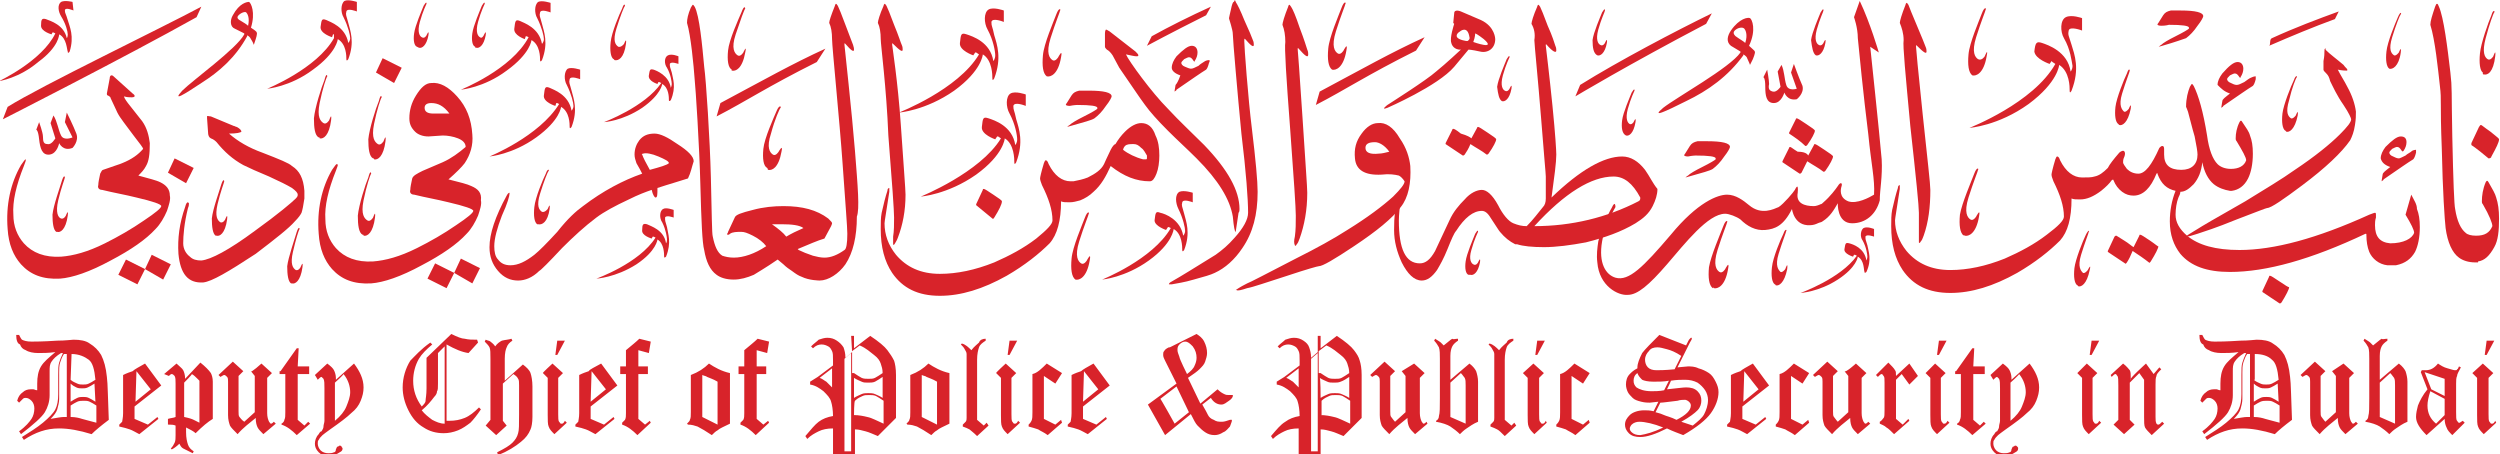
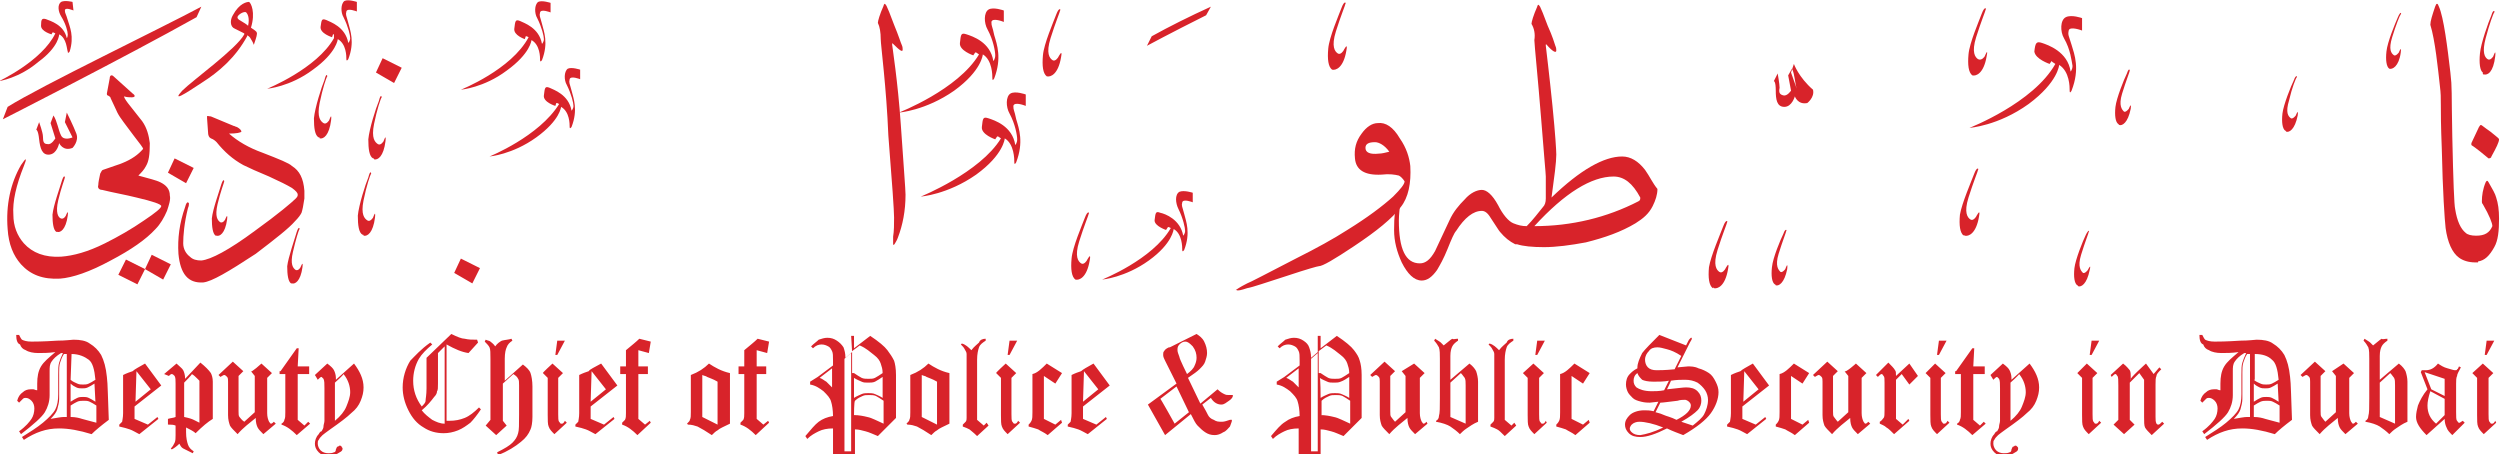
<svg xmlns="http://www.w3.org/2000/svg" version="1.1" id="Layer_1" x="0px" y="0px" viewBox="0 0 262 47.6" style="enable-background:new 0 0 262 47.6;" xml:space="preserve">
  <style type="text/css">
	.st0{fill-rule:evenodd;clip-rule:evenodd;fill:#D8232A;}
</style>
  <g>
    <g>
      <g transform="translate(-1516, -50) translate(53, 50)">
        <g>
          <path class="st0" d="M1724.1,16.4c0.5-0.9,0.8-1.5,0.8-1.8c0-0.1-0.3-0.3-0.9-0.8c-0.6-0.4-0.9-0.7-1-0.7      c-0.1,0-0.1,0.1-0.2,0.2l-0.8,1.7c0,0.1,0,0.1,0,0.2c0.6,0.4,1.2,0.9,1.8,1.4C1724,16.6,1724.1,16.5,1724.1,16.4 M1723.3,7.8      c0.4,0.1,1-0.2,1.2-1.9c0.1-0.9-0.2,0-0.2,0s-0.3,0.5-0.6,0.3c-0.3-0.2-0.6-0.7-0.2-2.2c0.4-1.5,0.8-2.6,0.9-2.7      c0.1-0.1-0.1-0.4-0.3,0.3c-0.3,0.7-1.1,2.9-1.2,4c-0.1,1,0,1.8,0.3,2C1723.2,7.8,1723.2,7.8,1723.3,7.8" />
          <path class="st0" d="M1718.9,15.6c0.1,4.6,0.3,7.4,0.4,8.3c0.2,1.5,0.7,2.6,1.4,3.1c0.4,0.3,1,0.5,1.7,0.5v0c0.1,0,0.1,0,0.1,0      c0.1,0,0.1,0,0.2,0v-0.1c0.7-0.1,1.2-0.6,1.7-1.5c0.4-0.7,0.5-1.7,0.5-3c0-0.9-0.1-1.6-0.3-2.2c-0.1-0.4-0.4-0.9-0.8-1.6      c-0.1-0.2-0.2-0.2-0.3,0c-0.3,0.7-0.4,1.4-0.4,2c0,0.1,0,0.2,0.1,0.3c0.7,1.2,1,2,1,2.3c-0.3,0.7-0.8,1-1.7,1      c-0.5,0-0.9-0.1-1.1-0.3c-0.5-0.4-0.9-1.2-1.1-2.5c-0.1-0.4-0.2-2.9-0.3-7.6c-0.1-4.9,0-5-0.2-6.7c-0.3-2.6-0.7-5.8-1.2-6.9      c-0.1-0.2-0.1-0.3-0.2-0.3c-0.1,0-0.1,0.1-0.2,0.3c-0.3,0.9-0.5,1.5-0.5,1.9c0.5,1.6,0.8,4.6,1,6.4      C1718.9,10.6,1718.7,10.6,1718.9,15.6 M1555.3,4.1c0-0.7-0.1-1.3-0.3-1.7c0-0.2,0.2-0.9,0.6-1.8c0-0.1,0.1-0.2,0.1-0.2      c0.1,0,0.1,0.1,0.2,0.2c0.1,0.2,0.4,0.9,0.8,2c0.5,1.2,0.7,1.9,0.8,2.1c0.1,0.2,0.1,0.4,0.1,0.5c0,0.3-0.3,0.1-1-0.6      c-0.1-0.1-0.1-0.1-0.1,0.1c0,0.1,0.6,3.9,0.9,8.3c0.3,4.4,0.5,6.9,0.5,7.4c0,1.7-0.3,3.2-0.8,4.5c-0.1,0.3-0.2,0.4-0.3,0.6      c-0.1,0.2-0.2,0.2-0.2,0.1c0-0.1,0-0.4,0-0.8c0.1-0.6,0.1-1.3,0.1-2c0-0.7-0.2-3.6-0.6-8.6C1555.9,9.2,1555.3,4.7,1555.3,4.1       M1634.7,21.1c-3.3,1.7-7,2.6-10.9,2.6c3.2-3.5,6-5.2,8.3-5.2c1.1,0,2,0.7,2.8,2.2C1634.9,20.9,1634.9,21,1634.7,21.1       M1635.4,17.8c-0.7-0.9-1.5-1.4-2.4-1.4c-1.9,0-4.4,1.4-7.4,4.3c0.3-2.2,0.5-3.7,0.5-4.5c0-0.4-0.1-2.1-0.4-5.1      c-0.3-3-0.7-6.3-0.7-6.3c0-0.2,0-0.2,0.1-0.1c0.6,0.7,1,0.9,1,0.6c0-0.1,0-0.3-0.1-0.5c-0.1-0.3-0.3-1-0.8-2.1      c-0.4-1.1-0.7-1.8-0.8-2c-0.1-0.1-0.1-0.2-0.2-0.2c0,0-0.1,0.1-0.1,0.2c-0.4,0.9-0.6,1.6-0.6,1.8c0.3,0.5,0.4,1.1,0.3,1.7      c0,0.4,0.4,4.3,0.7,8.1c0.3,3.9,0.5,5.9,0.5,6.2v2.3c0,0.4-0.1,0.7-0.3,0.9c-0.5,0.6-1,1.3-1.7,2c-0.5,0-0.9-0.1-1.4-0.3v0      c-0.5-0.2-1.1-0.9-1.6-1.9c-0.6-1.1-1.2-1.6-1.7-1.6c-0.5,0-1.2,0.3-1.8,1c-0.6,0.6-1.2,1.3-1.6,2.2c-0.5,1.1-1,2.1-1.5,3.2      c-0.5,0.9-1,1.3-1.6,1.3c-1.5,0-2.2-1.5-2.2-4.5c0-0.6,0.1-1.4,0.2-2.3c0-0.4,0-0.6-0.1-0.6c-0.1,0-0.1,0.2-0.2,0.5      c-0.3,0.9-0.4,2-0.4,3.4c0,1.2,0.3,2.3,0.8,3.4c0.6,1.2,1.3,1.9,2.1,1.9c0.6,0,1.1-0.4,1.6-1.1c0.3-0.5,0.7-1.2,1.1-2.2      c0.4-1,0.7-1.7,0.9-1.9c0.9-1.4,1.8-2.1,2.7-2.1c0.3,0,0.6,0.2,0.9,0.7c0.6,0.9,0.9,1.4,1,1.5c0.5,0.6,1,1,1.6,1.3v0      c0.1,0,0.1,0,0.2,0l0,0c0.6,0.2,1.6,0.3,2.8,0.3c1.3,0,2.8-0.2,4.4-0.5c2-0.5,3.7-1.1,5.2-2c0.8-0.5,1.4-1,1.8-1.8      c0.3-0.6,0.5-1.2,0.5-1.8C1636.2,19.2,1635.9,18.5,1635.4,17.8" />
-           <path class="st0" d="M1628.6,8.9l-0.5,1.2c0,0,5.5-3.3,13.7-7.6l0.6-1.1C1638.7,3.2,1632.6,6.4,1628.6,8.9 M1615.7,3.9      c0,0-0.2-0.3,0.3-0.6c0,0,0.8-0.7,1,0.6c0,0,0.1,0.2-0.2,0.4c-0.1,0-0.1,0-0.1,0S1615.9,4.2,1615.7,3.9 M1617.6,3.5l0.2,0.1      c0.3,0.2,0.3,0.2,0.3,0.2c0.1,0.1,0.3,0.2,0.4,0.3c1.4,1.2-1.1,0.3-1.1,0.3C1617.6,3.9,1617.6,3.5,1617.6,3.5 M1608.4,11      c0,0-0.8,0.6,0,0.3c0,0,5.3-2.3,7-4.3l1.5-1.8c0,0,0.3,0,1.2,0.2c0.8,0.2,1.6-0.3,1.6-1.3c0,0,0-1.3-1.5-2l-2.1-0.9      c0,0-0.7-0.3-0.7,0.2l-0.1,1l0.1,0.1c0,0-0.5,1.5-0.3,2c0,0,0.1,0.6,0.8,0.7l0.2,0c0,0-1.6,1.5-2.6,2.3      C1612.5,8.4,1608.7,10.8,1608.4,11 M1644.9,3.8c0,0-0.4-0.3-0.1-0.6c0.3-0.3,0.8-0.4,1-0.2c0.1,0.1,0.4,0.6,0.1,1.5      C1645.7,4.3,1645.3,4.1,1644.9,3.8 M1637.3,11.3c-1.3,1.1,0.2,0.4,2.4-0.7c2.3-1.1,4.4-2.6,6-4.8c0,0,0,0,0-0.1      c0.2,0.1,0.4,0.3,0.4,0.4c0.2,0.4,0.3,0.7,0.3,0.7l0.3-0.6c0,0,0.3-0.7,0.2-0.8c0-0.1-0.3-0.3-0.6-0.6c0.8-1.7,0.3-2.8,0.1-2.9      c-0.2-0.1-1.1,0-2,1.3c-0.4,0.6-0.5,1.2,0,1.6c0.3,0.2,0.7,0.4,1,0.6c0,0,0,0,0,0.1C1644.3,7.1,1638.7,10.2,1637.3,11.3       M1650.5,14c0,0,0-0.1,0-0.1l0.7-1.4c0-0.1,0.1-0.1,0.1-0.1c0.1,0,0.4,0.2,1,0.6c0.6,0.4,0.9,0.6,0.9,0.7c0,0.2-0.3,0.8-0.8,1.5      c-0.1,0.1-0.1,0.1-0.2,0.1C1651.7,14.8,1651.1,14.4,1650.5,14 M1652.5,16.3l0.6-1.1c0-0.1,0.1-0.1,0.1-0.1c0.1,0,0.4,0.2,1,0.6      c0.6,0.4,0.9,0.6,0.9,0.7c0,0.2-0.3,0.8-0.8,1.5c-0.1,0.1-0.1,0.1-0.2,0.1c-0.5-0.4-1.1-0.7-1.7-1.1c-0.2,0.4-0.4,0.8-0.6,1.2      c-0.1,0.1-0.1,0.1-0.2,0.1c-0.6-0.4-1.2-0.8-1.8-1.2c0,0,0-0.1,0-0.1l0.7-1.4c0-0.1,0.1-0.1,0.1-0.1c0.1,0,0.3,0.2,0.8,0.5      C1652.1,15.9,1652.4,16.1,1652.5,16.3 M1651.7,30.7c0,0,1.9-0.1,3.9-1.4c2-1.3,2.1-2.4,2.1-2.4c0.7,0.4,0.6,1.4,0.7,1.6      c0,0.2,0.2,0,0.2,0c0.6-1.3,0.2-2.2,0.1-2.8c-0.2-0.6-0.2-0.6-0.2-0.9c0.1-0.3,0.9,0,0.9,0l0-0.8c0,0-0.7-0.3-1.1-0.1      c-0.3,0.2-0.4,0.9-0.1,1.3c0.4,0.7,0.5,1.5,0.5,1.7c0,0.2-0.1,0.4-0.1,0.4c-0.2-1.3-1.4-1.7-1.8-1.8c-0.4-0.1-0.4,0-0.5,0.6      c-0.1,0.5,0.9,0.8,0.9,0.8l0.1-0.2l0.1,0l0.2,0.1C1655.9,29.2,1651.7,30.7,1651.7,30.7 M1525.5,29.2c0,0,2-0.1,4.2-1.5      c2.1-1.4,2.2-2.6,2.2-2.6c0.7,0.4,0.7,1.5,0.7,1.8c0,0.2,0.2,0,0.2,0c0.6-1.5,0.2-2.4,0.1-3.1c-0.2-0.7-0.2-0.6-0.2-1      c0.1-0.3,0.9,0,0.9,0l0-0.8c0,0-0.8-0.3-1.1-0.1c-0.4,0.2-0.4,1-0.1,1.4c0.4,0.8,0.5,1.6,0.5,1.8c0,0.3-0.1,0.4-0.1,0.4      c-0.2-1.4-1.6-1.8-2-2c-0.4-0.1-0.5,0-0.5,0.6c-0.1,0.6,1,0.9,1,0.9l0.1-0.2l0.1,0l0.2,0.1C1530,27.6,1525.5,29.2,1525.5,29.2       M1526.3,12.8c0,0,1.9-0.1,4-1.5c2-1.4,2.1-2.5,2.1-2.5c0.7,0.4,0.7,1.4,0.7,1.7c0,0.2,0.2,0,0.2,0c0.6-1.4,0.2-2.3,0.1-2.9      c-0.2-0.6-0.2-0.6-0.2-0.9c0.1-0.3,0.9,0,0.9,0V5.9c0,0-0.7-0.3-1.1-0.1c-0.4,0.2-0.4,0.9-0.1,1.3c0.4,0.7,0.5,1.5,0.5,1.7      c0,0.2-0.1,0.4-0.1,0.4c-0.2-1.3-1.5-1.8-1.8-1.9c-0.4-0.1-0.4,0-0.5,0.6c-0.1,0.6,0.9,0.9,0.9,0.9l0.1-0.2l0.1,0l0.2,0.1      C1530.6,11.2,1526.3,12.8,1526.3,12.8 M1617.2,14.5l0.6-1.1c0-0.1,0.1-0.1,0.1-0.1c0.1,0,0.4,0.2,1,0.6c0.6,0.4,0.9,0.6,0.9,0.7      c0,0.2-0.3,0.8-0.8,1.5c-0.1,0.1-0.1,0.1-0.2,0.1c-0.5-0.4-1.1-0.7-1.7-1.1c-0.2,0.5-0.4,0.8-0.6,1.1c-0.1,0.1-0.1,0.1-0.2,0.1      c-0.6-0.4-1.2-0.8-1.8-1.2c0,0,0-0.1,0-0.1l0.7-1.4c0-0.1,0.1-0.1,0.1-0.1c0.1,0,0.3,0.1,0.8,0.5      C1616.8,14.2,1617.1,14.4,1617.2,14.5 M1630.4,5.8c0.3,0.1,0.8-0.2,1-1.3c0.1-0.7-0.2,0-0.2,0s-0.2,0.4-0.5,0.2      c-0.2-0.1-0.5-0.5-0.2-1.6c0.3-1.1,0.7-1.9,0.7-2c0-0.1,0-0.3-0.3,0.2c-0.2,0.5-0.9,2.1-1,2.9C1629.9,5,1630,5.6,1630.4,5.8      C1630.3,5.8,1630.3,5.8,1630.4,5.8 M1617.1,28.8c0.3,0.1,0.8-0.2,1-1.3c0.1-0.7-0.2,0-0.2,0s-0.2,0.4-0.5,0.2      c-0.2-0.1-0.5-0.5-0.2-1.5c0.3-1.1,0.7-1.9,0.7-1.9c0-0.1,0-0.3-0.3,0.2c-0.2,0.5-0.9,2.1-1,2.9c-0.1,0.7,0,1.3,0.3,1.4      C1617.1,28.8,1617.1,28.8,1617.1,28.8 M1512.9,5c0.3,0.1,0.8-0.2,1-1.3c0.1-0.7-0.2,0-0.2,0s-0.2,0.4-0.4,0.2      c-0.2-0.1-0.5-0.5-0.2-1.6c0.3-1.1,0.7-1.9,0.7-1.9c0-0.1,0-0.3-0.3,0.2c-0.2,0.5-0.9,2.1-1,2.9c-0.1,0.7,0,1.3,0.3,1.4      C1512.8,5,1512.8,5,1512.9,5 M1506.9,5c0.3,0.1,0.8-0.2,1-1.3c0.1-0.7-0.2,0-0.2,0s-0.2,0.4-0.5,0.2c-0.2-0.1-0.5-0.5-0.2-1.6      c0.3-1.1,0.7-1.9,0.7-1.9c0-0.1,0-0.3-0.3,0.2c-0.2,0.5-0.9,2.1-1,2.9c-0.1,0.7,0,1.3,0.3,1.4C1506.9,5,1506.9,5,1506.9,5       M1620.4,10.6c0.3,0.1,0.8-0.2,1-1.3c0.1-0.7-0.2,0-0.2,0s-0.2,0.4-0.5,0.2c-0.2-0.1-0.5-0.5-0.2-1.6c0.3-1.1,0.7-1.9,0.7-1.9      c0-0.1,0-0.3-0.3,0.2c-0.2,0.5-0.9,2.1-1,2.9C1620,9.9,1620.1,10.4,1620.4,10.6C1620.4,10.6,1620.4,10.6,1620.4,10.6       M1653.3,5.8c0.3,0.1,0.8-0.2,1-1.3c0.1-0.7-0.2,0-0.2,0s-0.2,0.4-0.5,0.2c-0.2-0.1-0.5-0.5-0.2-1.6c0.3-1.1,0.7-1.9,0.7-2      c0-0.1,0-0.3-0.3,0.2c-0.2,0.5-0.9,2.1-1,2.9C1652.9,5,1653,5.6,1653.3,5.8L1653.3,5.8 M1633.4,14.2c0.3,0.1,0.8-0.2,1-1.4      c0.1-0.7-0.2,0-0.2,0s-0.2,0.3-0.4,0.2c-0.2-0.1-0.5-0.5-0.2-1.6c0.3-1.1,0.7-1.9,0.7-1.9c0-0.1,0-0.3-0.3,0.2      c-0.2,0.5-0.9,2.1-1,2.9C1632.9,13.4,1633,14,1633.4,14.2C1633.3,14.1,1633.3,14.1,1633.4,14.2 M1543.5,17.8      c0.4,0.1,1.1-0.2,1.4-1.9c0.2-0.9-0.3,0-0.3,0s-0.3,0.5-0.6,0.3c-0.3-0.2-0.7-0.7-0.2-2.2c0.4-1.5,0.9-2.6,1-2.7      c0.1-0.1-0.1-0.4-0.4,0.3c-0.3,0.7-1.3,2.9-1.4,4c-0.1,1,0,1.8,0.4,2C1543.5,17.7,1543.4,17.7,1543.5,17.8 M1539.7,7.4      c0.4,0.1,1.1-0.2,1.4-1.9c0.2-0.9-0.2,0-0.2,0s-0.3,0.5-0.6,0.3c-0.3-0.2-0.7-0.7-0.2-2.2c0.5-1.5,0.9-2.6,1-2.7      c0-0.1-0.1-0.4-0.4,0.4c-0.3,0.7-1.3,2.9-1.4,4c-0.1,1,0,1.8,0.4,2C1539.7,7.3,1539.6,7.3,1539.7,7.4 M1527.4,6.3      c0.4,0.1,1-0.2,1.2-1.7c0.1-0.8-0.2,0-0.2,0s-0.3,0.4-0.6,0.3c-0.3-0.2-0.6-0.6-0.2-1.9c0.4-1.3,0.8-2.3,0.9-2.4      c0-0.1-0.1-0.3-0.3,0.3c-0.3,0.6-1.1,2.5-1.2,3.5c-0.1,0.9,0,1.6,0.3,1.8C1527.4,6.2,1527.3,6.2,1527.4,6.3 M1519.4,23.5      c0.4,0.1,1-0.2,1.2-1.6c0.1-0.8-0.2,0-0.2,0s-0.3,0.4-0.6,0.3c-0.3-0.2-0.6-0.6-0.2-1.9c0.4-1.3,0.8-2.3,0.9-2.4      c0.1-0.1-0.1-0.3-0.3,0.3c-0.3,0.6-1.1,2.5-1.2,3.5c-0.1,0.9,0,1.6,0.3,1.8C1519.4,23.5,1519.3,23.5,1519.4,23.5 M1549.5,5.1      c-3.5,1.6-6.5,3.3-11,5.7l-0.4,1.4c3.1-1.6,5.3-3.1,10.5-5.7L1549.5,5.1z M1612.3,3.9c-3.5,1.6-6.5,3.3-11,5.7l-0.4,1.4      c3.1-1.6,5.3-3.1,10.5-5.7L1612.3,3.9L1612.3,3.9z" />
-           <path class="st0" d="M1533.1,17.1c0-0.2-0.4-0.4-1.1-0.7c-0.7-0.3-1.3-0.4-1.6-0.3c-0.1,0-0.2,0.1-0.1,0.1      c0.1,0.3,0.4,0.9,0.8,1.6C1532.2,17.5,1532.9,17.3,1533.1,17.1 M1524.1,21.6c2.1-1.6,4.2-2.7,6.2-3.4c-0.1-0.2-0.3-0.6-0.6-1.1      c-0.1-0.3-0.2-0.6-0.2-0.9c0-0.6,0.2-1.1,0.5-1.5c0.4-0.5,0.9-0.7,1.6-0.7c0.6,0,1.4,0.4,2.4,1.1c1.1,0.7,1.7,1.3,1.7,1.8      c-0.2,0.6-0.3,1.2-0.6,1.8c-0.9,0.3-2,0.6-3.2,1c0,0.7,0,1-0.2,1c-0.1,0-0.3-0.3-0.4-0.8c-0.6,0.2-1.4,0.5-2.4,1      c-1.5,0.7-2.6,1.3-3.4,1.9c-1.2,0.9-2.4,2-3.6,3.2c-1.4,1.5-2.2,2.3-2.4,2.4c-0.7,0.7-1.5,1-2.2,1c-0.8,0-1.5-0.3-2.1-1      c-0.6-0.7-0.9-1.5-0.9-2.5c0-1.4,0.6-3.2,1.8-5.4c0.1-0.2,0.2-0.3,0.3-0.3c0,0,0,0,0,0.1c0,0.2-0.2,1-0.8,2.3      c-0.5,1.3-0.8,2.4-0.8,3.2c0,0.6,0.1,1.1,0.4,1.4c0.3,0.4,0.7,0.6,1.3,0.6c0.8,0,1.6-0.4,2.5-1.1c0.5-0.4,1.3-1.2,2.4-2.4      C1522.5,22.9,1523.4,22.1,1524.1,21.6 M1701.9,29.5c-0.6-0.4-0.9-0.6-1-0.6c-0.1,0-0.1,0-0.1,0.1l-0.7,1.5c0,0.1,0,0.1,0,0.1      c0.6,0.4,1.2,0.8,1.8,1.2c0.1,0,0.1,0,0.2-0.1c0.5-0.8,0.8-1.4,0.8-1.6C1702.8,30.1,1702.5,29.9,1701.9,29.5 M1567,22.9      c0.1,0.1,0.1,0,0.2-0.1c0.5-0.8,0.8-1.4,0.8-1.7c0-0.1-0.3-0.3-0.9-0.7c-0.6-0.4-0.9-0.6-1-0.6c-0.1,0-0.1,0-0.1,0.1l-0.7,1.5      c0,0.1,0,0.1,0,0.1C1565.9,22,1566.5,22.5,1567,22.9 M1688.3,25.2c-0.6-0.4-0.9-0.6-1-0.6c-0.1,0-0.1,0-0.1,0.1l-0.6,1.2      c-0.2-0.1-0.5-0.4-1-0.7c-0.5-0.3-0.8-0.5-0.8-0.5c-0.1,0-0.1,0-0.2,0.1l-0.7,1.5c0,0.1,0,0.1,0,0.1c0.6,0.4,1.2,0.8,1.8,1.2      c0.1,0.1,0.1,0,0.2-0.1c0.2-0.3,0.4-0.7,0.6-1.2c0.6,0.4,1.2,0.8,1.7,1.2c0.1,0.1,0.1,0,0.2-0.1c0.5-0.8,0.8-1.4,0.8-1.6      C1689.2,25.9,1688.9,25.6,1688.3,25.2 M1708.1,1.2c-2.2,0.8-4.6,1.7-7,2.8c-0.3,0.1-0.1,0.7-0.3,0.8c2.3-1,4.7-2,6.9-2.8      L1708.1,1.2L1708.1,1.2z M1690.3,2.6c1.4,0,2.1,0.1,2.1,0.3c0,0,0,0,0,0.1c-0.1,0.1-0.6,0.4-1.4,0.8c-0.8,0.4-1.3,0.7-1.5,0.9      c-0.2,0.1-0.2,0.2-0.3,0.2c0,0,0.1,0,0.4-0.1c1.4-0.4,2.2-0.7,2.5-0.8c0.4-0.3,0.8-0.7,1.2-1.3c0.4-0.5,0.6-0.9,0.6-1      c0-0.4-0.8-0.6-2.4-0.6c-0.5,0-0.8,0-1,0c-0.4,0.1-0.6,0.2-0.8,0.5l-0.5,0.8c-0.1,0.1-0.1,0.2-0.1,0.2c0,0,0.1,0.1,0.4,0.1      C1690,2.7,1690.3,2.6,1690.3,2.6 M1640.7,16.3c1.4,0,2.1,0.1,2.1,0.3c0,0,0,0,0,0.1c-0.1,0.1-0.6,0.4-1.4,0.8      c-0.8,0.4-1.3,0.7-1.5,0.9c-0.2,0.1-0.2,0.2-0.3,0.2c0,0,0.1,0,0.4-0.1c1.4-0.4,2.2-0.6,2.5-0.8c0.4-0.3,0.8-0.7,1.2-1.3      c0.4-0.5,0.6-0.9,0.6-1c0-0.4-0.8-0.6-2.4-0.6c-0.5,0-0.8,0-1,0c-0.4,0.1-0.6,0.2-0.8,0.5l-0.5,0.8c-0.1,0.1-0.1,0.2-0.1,0.2      c0,0,0.1,0.1,0.4,0.1C1640.4,16.3,1640.7,16.3,1640.7,16.3 M1575.9,11c1.4,0,2.1,0.1,2.1,0.3c0,0,0,0,0,0.1      c-0.1,0.1-0.6,0.4-1.4,0.8c-0.8,0.4-1.3,0.7-1.5,0.9c-0.2,0.1-0.2,0.2-0.3,0.2c0,0,0.1,0,0.4-0.1c1.4-0.4,2.2-0.6,2.5-0.8      c0.4-0.3,0.8-0.7,1.2-1.3c0.4-0.5,0.6-0.9,0.6-1c0-0.4-0.8-0.6-2.4-0.6c-0.5,0-0.8,0-1,0c-0.4,0.1-0.6,0.2-0.8,0.5l-0.5,0.8      c-0.1,0.1-0.1,0.2-0.1,0.2c0,0,0.1,0.1,0.4,0.1C1575.6,11,1575.9,11,1575.9,11 M1713.5,17.5c-0.5,0.4-0.8,0.6-0.8,0.8l-0.1,0.6      c0,0.1,0,0.1,0,0.1c0.1-0.1,0.2-0.1,0.2-0.2c1.6-1.1,2.6-1.8,3.1-2.1c0.1-0.1,0.2-0.3,0.3-0.7c0-0.2,0-0.3,0-0.3      c0,0-0.2,0-0.4,0.1c-0.2,0.2-0.5,0.3-0.7,0.5c-0.4,0.2-0.6,0.3-0.7,0.3c-0.2,0-0.4-0.1-0.6-0.2c-0.3-0.1-0.4-0.3-0.4-0.4      c0-0.1,0.1-0.2,0.3-0.4c0.2-0.1,0.4-0.2,0.5-0.2c0.2,0,0.3,0.1,0.5,0.4c0.1,0.1,0.1,0.1,0.2,0c0.2-0.3,0.3-0.6,0.3-0.9      c0-0.4-0.2-0.6-0.6-0.6c-0.4,0-0.9,0.4-1.6,1.1c-0.3,0.4-0.5,0.8-0.5,1.2C1712.6,17,1712.9,17.3,1713.5,17.5 M1696.7,9.8      c-0.5,0.4-0.8,0.6-0.8,0.8l-0.1,0.6c0,0.1,0,0.1,0,0.1c0.1-0.1,0.2-0.1,0.2-0.2c1.6-1.1,2.6-1.8,3.1-2.1      c0.1-0.1,0.2-0.3,0.3-0.7c0-0.2,0-0.2,0-0.3c0,0-0.2,0-0.4,0.1c-0.3,0.1-0.5,0.3-0.8,0.5c-0.4,0.2-0.6,0.3-0.8,0.3      c-0.2,0-0.4-0.1-0.6-0.2c-0.3-0.1-0.4-0.3-0.4-0.4c0-0.1,0.1-0.2,0.3-0.4c0.2-0.1,0.4-0.2,0.5-0.2c0.2,0,0.3,0.1,0.5,0.4      c0.1,0.1,0.1,0.1,0.1,0c0.2-0.3,0.3-0.6,0.3-0.9c0-0.4-0.2-0.7-0.6-0.7c-0.4,0-0.9,0.4-1.6,1.2c-0.3,0.4-0.5,0.8-0.5,1.2      C1695.8,9.3,1696.1,9.6,1696.7,9.8 M1586.2,8.9l-0.1,0.6c0,0.1,0,0.1,0,0.1c0.1-0.1,0.2-0.1,0.2-0.2c1.6-1.1,2.6-1.8,3.1-2.1      c0.1-0.1,0.2-0.3,0.3-0.7c0.1-0.2,0.1-0.3,0-0.3c0,0-0.2,0-0.4,0.1c-0.3,0.2-0.5,0.3-0.7,0.5c-0.4,0.2-0.6,0.3-0.8,0.3      c-0.1,0-0.4-0.1-0.6-0.2c-0.3-0.1-0.4-0.3-0.4-0.4c0-0.1,0.1-0.2,0.3-0.4c0.2-0.1,0.4-0.2,0.5-0.2c0.2,0,0.3,0.1,0.5,0.4      c0.1,0.1,0.1,0.1,0.1,0c0.2-0.3,0.3-0.6,0.3-0.9c0-0.4-0.2-0.7-0.6-0.7c-0.4,0-0.9,0.4-1.6,1.1c-0.3,0.4-0.5,0.8-0.5,1.2      c0,0.3,0.3,0.6,0.9,0.8C1586.5,8.5,1586.3,8.8,1586.2,8.9 M1706.7,5.1c-0.1,0-0.1,0.1-0.1,0.3c0,0.2,0,0.5-0.1,1      c0,0.5,0,0.8,0,0.9c0,0.1,0.1,0.2,0.3,0.4c0.2,0.2,0.3,0.4,0.4,0.8c0.3,0.6,0.7,1.5,1.4,2.5c0.6,0.9,0.8,1.4,0.8,1.5      c0,0.3-0.4,0.8-1.2,1.6c-1,1-2.6,2.3-4.7,3.7c-1.4,1-3.1,2-5.2,3.3c-3,1.7-4.7,2.7-5,2.9c-0.8,0.5-1.2,0.7-1.2,0.8      c0,0,0,0,0.1,0c0.1,0,0.5-0.1,1.1-0.3c0.6-0.2,1.9-0.6,4.1-1.5c2.1-0.8,3.1-1.2,3.2-1.2c0.4,0,1.7-0.9,3.7-2.4      c2.4-1.8,4.1-3.4,5-4.7c0.2-0.4,0.4-0.9,0.5-1.6c0.1-0.6,0.1-1,0.1-1.4c-0.1-0.8-0.4-1.7-0.9-2.6c-0.3-0.6-0.7-1.2-1-1.8      c0.5,0.1,0.8,0.1,0.9,0.1c0.1,0,0.1,0,0.1-0.1c0-0.1-0.2-0.2-0.4-0.5c-0.7-0.6-1.4-1.1-1.9-1.6      C1706.8,5.1,1706.8,5.1,1706.7,5.1 M1663.2,13.2c0.6,5.4,0.9,8.4,0.9,9.1c0,0.8,0,1.5,0,2.2c0,0.4,0,0.7,0,0.9      c0,0.1,0.1,0.1,0.2-0.1c0.1-0.1,0.2-0.3,0.3-0.6c0.5-1.4,0.7-3,0.7-4.8c0-0.6-0.3-3.2-0.8-7.9c-0.5-4.7-0.7-7-0.7-7.1      c0-0.2,0-0.2,0.1-0.1c0.7,0.7,1,0.9,1,0.6c0-0.1,0-0.3-0.1-0.5c-0.1-0.3-0.4-1-0.9-2.2c-0.5-1.2-0.8-1.9-0.9-2.2      c-0.1-0.1-0.1-0.2-0.2-0.2c0,0-0.1,0.1-0.1,0.2c-0.4,1-0.6,1.7-0.6,1.9c0.2,0.5,0.4,1.1,0.4,1.8      C1662.4,4.8,1662.7,7.8,1663.2,13.2 M1598.2,13.4c0.4,5.4,0.6,8.4,0.6,9.2c0,0.8,0,1.5-0.1,2.2c-0.1,0.4-0.1,0.7,0,0.9      c0,0.1,0.1,0.1,0.2-0.1c0.1-0.1,0.2-0.3,0.3-0.6c0.5-1.4,0.8-3,0.8-4.8c0-0.6-0.2-3.2-0.5-7.9c-0.3-4.7-0.5-7.1-0.5-7.1      c0-0.2,0-0.2,0.1-0.1c0.7,0.8,1,1,1,0.6c0-0.1,0-0.3-0.1-0.5c-0.1-0.3-0.3-1-0.8-2.3c-0.4-1.2-0.7-1.9-0.9-2.2      c-0.1-0.1-0.1-0.2-0.2-0.2c0,0-0.1,0.1-0.1,0.2c-0.4,1-0.6,1.7-0.6,1.9c0.2,0.5,0.3,1.1,0.3,1.8      C1597.6,5,1597.8,8.1,1598.2,13.4" />
-           <path class="st0" d="M1607.5,16.1c-0.9,0.1-1.4-0.1-1.4-0.6c0-0.4,0.3-0.6,1-0.6c0.4,0,1,0.3,1.5,1      C1608.2,16,1607.8,16.1,1607.5,16.1 M1593.7,30.2c0.6-0.1,2-0.6,4.2-1.3c2.1-0.7,3.2-1,3.3-1c0.4,0,1.6-0.7,3.7-2.1      c2.4-1.6,4-2.9,4.9-4.1c0.8-1,1.1-2.5,1-4.3c-0.1-0.9-0.4-1.9-1.1-2.9c-0.7-1.2-1.5-1.7-2.3-1.6c-0.6,0-1.2,0.4-1.7,1.1      c-0.6,0.8-0.8,1.6-0.7,2.6c0.1,1.2,1,1.8,2.8,1.7c0.8-0.1,1.4,0,1.8,0.1c0.2,0.1,0.4,0.3,0.6,0.6c0,0.3-0.4,0.8-1.2,1.6      c-1.1,1-2.7,2.2-4.8,3.5c-1.4,0.9-3.2,1.9-5.4,3c-3.1,1.6-4.8,2.5-5.1,2.6c-0.8,0.4-1.2,0.7-1.2,0.7c0,0,0.1,0,0.1,0      C1592.7,30.5,1593.1,30.4,1593.7,30.2 M1651,6.7l-0.3,0.9l0.6,1.7c0,0-0.9,0.3-1.1-0.4c-0.2-0.6-0.2-1.5-0.5-2.1l-0.4,0.7      l0.3,1.6c0,0-0.4,0.6-0.8,0.5c-0.4-0.1-0.5-0.3-0.4-0.8c0-0.4-0.2-1.5-0.2-1.5l-0.4,0.8c0,0,0.2,0,0.2,1c0,0.9,0.1,1.7,0.9,1.7      c0.8,0,1.1-1.1,1.1-1.1s0.3,0.9,1.3,0.7c0,0,0.8-0.6,0.6-1.4C1651.5,8.1,1651,6.7,1651,6.7 M1669.7,7.9c0.4,0.1,1.2-0.2,1.5-2      c0.2-1-0.2,0-0.2,0s-0.3,0.5-0.7,0.3c-0.3-0.2-0.7-0.7-0.2-2.3c0.5-1.6,1-2.8,1-2.9c0.1-0.1-0.1-0.4-0.4,0.4      c-0.3,0.8-1.3,3.1-1.4,4.3c-0.1,1.1,0,1.9,0.4,2.2C1669.6,7.8,1669.6,7.8,1669.7,7.9 M1668.9,24.7c0.4,0.1,1.2-0.2,1.5-2      c0.2-1-0.3,0-0.3,0s-0.3,0.5-0.6,0.3c-0.3-0.2-0.7-0.7-0.2-2.3c0.5-1.6,1-2.8,1-2.9c0.1-0.1-0.1-0.4-0.4,0.4      c-0.3,0.8-1.3,3.1-1.5,4.3c-0.1,1.1,0,1.9,0.4,2.2C1668.8,24.6,1668.8,24.6,1668.9,24.7 M1642.6,30.2c0.4,0.1,1.2-0.2,1.5-2      c0.2-1-0.3,0-0.3,0s-0.3,0.5-0.6,0.3c-0.3-0.2-0.7-0.7-0.2-2.3c0.5-1.6,1-2.8,1-2.9c0.1-0.1-0.1-0.4-0.4,0.4      c-0.3,0.8-1.3,3.1-1.5,4.3c-0.1,1.1,0,1.9,0.4,2.2C1642.6,30.1,1642.6,30.1,1642.6,30.2 M1602.6,7.3c0.4,0.1,1.2-0.2,1.5-2      c0.2-1-0.3,0-0.3,0s-0.3,0.5-0.6,0.3c-0.3-0.2-0.7-0.7-0.2-2.3c0.5-1.6,1-2.8,1-2.9c0.1-0.1-0.1-0.4-0.4,0.4      c-0.3,0.8-1.3,3.1-1.4,4.3c-0.1,1.1,0,1.9,0.4,2.2C1602.5,7.3,1602.5,7.3,1602.6,7.3 M1572.7,8c0.4,0.1,1.2-0.2,1.5-2      c0.2-1-0.3,0-0.3,0s-0.3,0.5-0.6,0.3c-0.3-0.2-0.7-0.7-0.2-2.3c0.5-1.6,1-2.8,1-2.9c0.1-0.1-0.1-0.4-0.4,0.4      c-0.3,0.8-1.3,3.1-1.4,4.3c-0.1,1.1,0,1.9,0.4,2.2C1572.6,8,1572.6,8,1572.7,8 M1575.7,29.3c0.4,0.1,1.2-0.2,1.5-2      c0.2-1-0.3,0-0.3,0s-0.3,0.5-0.6,0.3c-0.3-0.2-0.7-0.7-0.2-2.3c0.5-1.6,1-2.8,1-2.9c0.1-0.1-0.1-0.4-0.4,0.4      c-0.3,0.8-1.3,3.1-1.4,4.3c-0.1,1.1,0,1.9,0.4,2.2C1575.6,29.3,1575.6,29.3,1575.7,29.3 M1681.8,28.3c0,0-0.3,0.4-0.5,0.3      c-0.2-0.2-0.6-0.6-0.2-1.9c0.4-1.3,0.8-2.3,0.8-2.4c0.1-0.1,0-0.3-0.3,0.3c-0.3,0.6-1.1,2.6-1.2,3.5c-0.1,0.9,0,1.6,0.3,1.8      c0.1,0,0,0,0.1,0.1c0.3,0.1,0.9-0.2,1.2-1.7C1682.2,27.5,1681.8,28.3,1681.8,28.3 M1650.1,28.2c0,0-0.3,0.4-0.5,0.3      c-0.2-0.2-0.6-0.6-0.2-1.9c0.4-1.3,0.8-2.3,0.8-2.4c0.1-0.1-0.1-0.3-0.3,0.3c-0.3,0.6-1.1,2.5-1.2,3.5c-0.1,0.9,0,1.6,0.3,1.8      c0.1,0,0,0,0.1,0.1c0.3,0.1,0.9-0.2,1.2-1.7C1650.4,27.3,1650.1,28.2,1650.1,28.2 M1703.7,8.1c0.1-0.1-0.1-0.3-0.3,0.3      c-0.3,0.6-1.1,2.6-1.2,3.5c-0.1,0.9,0,1.6,0.3,1.8c0.1,0,0,0,0.1,0.1c0.3,0.1,0.9-0.2,1.2-1.7c0.1-0.8-0.2,0-0.2,0      s-0.3,0.4-0.5,0.3c-0.3-0.2-0.6-0.6-0.2-1.9C1703.2,9.2,1703.6,8.2,1703.7,8.1 M1685.1,13.1c0.3,0.1,0.9-0.2,1.2-1.7      c0.1-0.8-0.2,0-0.2,0s-0.3,0.4-0.5,0.3c-0.2-0.2-0.6-0.6-0.2-1.9c0.4-1.3,0.8-2.3,0.8-2.4c0-0.1-0.1-0.3-0.3,0.3      c-0.3,0.6-1.1,2.6-1.2,3.5c-0.1,0.9,0,1.6,0.3,1.8C1685.1,13.1,1685.1,13.1,1685.1,13.1 M1713.4,7.2c0.3,0.1,1-0.2,1.2-1.7      c0.1-0.8-0.2,0-0.2,0s-0.3,0.4-0.5,0.3c-0.3-0.2-0.6-0.6-0.2-1.9c0.4-1.3,0.8-2.3,0.9-2.4c0.1-0.1,0-0.4-0.3,0.3      c-0.3,0.7-1.1,2.6-1.2,3.6c-0.1,0.9,0,1.6,0.3,1.8C1713.3,7.2,1713.3,7.2,1713.4,7.2 M1511.3,9.4c0,0,2.4-0.2,4.8-2      c2.5-1.8,2.6-3.2,2.6-3.2c0.9,0.5,0.9,1.8,0.9,2.1c0,0.3,0.2,0,0.2,0c0.7-1.8,0.2-3,0-3.8c-0.2-0.8-0.3-0.8-0.2-1.2      c0.1-0.4,1.1,0,1.1,0l0-1c0,0-0.9-0.3-1.3-0.1c-0.4,0.3-0.4,1.2-0.1,1.7c0.5,1,0.7,1.9,0.7,2.2c0,0.3-0.2,0.5-0.2,0.5      c-0.3-1.7-1.9-2.2-2.3-2.4c-0.5-0.2-0.5,0-0.6,0.8c-0.1,0.7,1.1,1.1,1.1,1.1l0.1-0.3l0.1,0l0.2,0.1      C1516.6,7.3,1511.3,9.4,1511.3,9.4 M1491,9.3c0,0,2.4-0.2,4.8-2c2.5-1.8,2.6-3.2,2.6-3.2c0.9,0.5,0.9,1.8,0.9,2.1      c0,0.3,0.2,0,0.2,0c0.7-1.8,0.2-3,0-3.8c-0.2-0.8-0.3-0.8-0.2-1.2c0.1-0.4,1.1,0,1.1,0l0-1c0,0-0.9-0.3-1.3-0.1      c-0.4,0.3-0.4,1.2-0.1,1.7c0.5,1,0.7,1.9,0.7,2.2c0,0.3-0.2,0.5-0.2,0.5c-0.3-1.7-1.9-2.2-2.3-2.4c-0.5-0.2-0.5,0-0.6,0.7      c-0.1,0.7,1.2,1.1,1.2,1.1l0.1-0.3l0.1,0L1498,4C1496.2,7.2,1491,9.3,1491,9.3 M1514.3,16.4c0,0,2.4-0.2,4.9-2      c2.5-1.8,2.6-3.2,2.6-3.2c0.9,0.5,0.9,1.8,0.9,2.1s0.2,0,0.2,0c0.7-1.8,0.2-3,0-3.8c-0.2-0.8-0.3-0.8-0.2-1.2      c0.1-0.4,1.1,0,1.1,0l0-1c0,0-0.9-0.3-1.3-0.1c-0.4,0.3-0.4,1.2-0.1,1.7c0.5,1,0.7,1.9,0.7,2.2c0,0.3-0.2,0.5-0.2,0.5      c-0.3-1.7-1.9-2.2-2.3-2.4c-0.5-0.2-0.5,0-0.6,0.8c-0.1,0.7,1.2,1.1,1.2,1.1l0.1-0.3l0.1,0l0.2,0.1      C1519.5,14.3,1514.3,16.4,1514.3,16.4 M1557.2,11.8c0,0,2.8-0.2,5.8-2.3c2.9-2.1,3-3.8,3-3.8c1,0.6,1,2.2,1,2.5      c0,0.4,0.2,0,0.2,0c0.8-2.1,0.3-3.5,0-4.5c-0.2-1-0.3-0.9-0.3-1.4c0.1-0.5,1.3,0,1.3,0l0-1.2c0,0-1.1-0.4-1.6-0.1      c-0.5,0.3-0.5,1.4-0.1,2.1c0.6,1.1,0.8,2.3,0.8,2.7c0,0.4-0.2,0.6-0.2,0.6c-0.3-2-2.2-2.6-2.8-2.8s-0.6,0-0.7,0.9      c-0.1,0.8,1.4,1.3,1.4,1.3l0.2-0.3l0.1,0l0.3,0.2C1563.4,9.4,1557.2,11.8,1557.2,11.8 M1559.5,20.6c0,0,2.8-0.2,5.8-2.3      c2.9-2.1,3-3.8,3-3.8c1,0.6,1,2.2,1,2.5c0,0.4,0.2,0,0.2,0c0.8-2.1,0.3-3.5,0-4.5c-0.2-1-0.3-0.9-0.3-1.4c0.1-0.5,1.3,0,1.3,0      l0-1.2c0,0-1.1-0.4-1.6-0.1c-0.5,0.3-0.5,1.4-0.1,2.1c0.6,1.1,0.8,2.3,0.8,2.7c0,0.4-0.2,0.6-0.2,0.6c-0.3-2-2.2-2.6-2.8-2.8      c-0.6-0.2-0.6,0-0.7,0.9c-0.1,0.8,1.4,1.3,1.4,1.3l0.2-0.3l0.1,0l0.3,0.2C1565.7,18.1,1559.5,20.6,1559.5,20.6 M1585.2,24.1      l0.2-0.3l0.1,0l0.2,0.1c-1.9,3.3-7.2,5.4-7.2,5.4s2.4-0.2,4.9-2c2.5-1.8,2.6-3.3,2.6-3.3c0.9,0.5,0.9,1.9,0.9,2.2      c0,0.3,0.2,0,0.2,0c0.7-1.8,0.2-3,0-3.8c-0.2-0.8-0.3-0.8-0.2-1.2c0.1-0.4,1.1,0,1.1,0l0-1c0,0-0.9-0.3-1.4-0.1      c-0.5,0.3-0.4,1.2-0.1,1.8c0.5,1,0.7,2,0.7,2.3c0,0.3-0.2,0.5-0.2,0.5c-0.3-1.7-1.9-2.3-2.4-2.4c-0.5-0.2-0.5,0-0.6,0.8      C1584,23.7,1585.2,24.1,1585.2,24.1 M1677.8,6.7l0.2-0.3l0.1,0.1l0.3,0.2c-2.3,4.1-9,6.7-9,6.7s3-0.2,6.2-2.5      c3.1-2.3,3.2-4.1,3.2-4.1c1.1,0.7,1.1,2.3,1.1,2.7c0,0.4,0.2,0,0.2,0c0.9-2.3,0.3-3.8,0-4.8c-0.3-1-0.4-1-0.3-1.5      c0.1-0.5,1.4,0,1.4,0l0-1.3c0,0-1.1-0.4-1.7-0.1c-0.6,0.3-0.6,1.5-0.2,2.2c0.7,1.2,0.8,2.4,0.9,2.9c0,0.4-0.2,0.6-0.2,0.6      c-0.3-2.1-2.4-2.8-3-3c-0.6-0.2-0.7,0-0.8,0.9C1676.3,6.2,1677.8,6.7,1677.8,6.7 M1589.9,0.7c-2.2,1-4.4,2.1-6.2,3.1l-0.5,1      c0,0,2.4-1.3,6.2-3.2L1589.9,0.7L1589.9,0.7z" />
-           <path class="st0" d="M1715.7,20.4l-0.6,2.1c0.6,1,0.9,1.6,0.9,1.9c-0.2,0.6-1.1,1.1-2.5,1.1c-1.1-0.1-1.6-0.7-1.6-1.9      c0-0.2,0-0.5,0.1-0.8c0-0.1,0-0.2,0-0.3c0-0.1,0-0.2-0.1-0.2c-0.1,0-0.3,0.1-0.6,0.2c-5.5,2.5-10,3.7-13.6,3.7      c-2.5,0-4.3-0.5-5.5-1.5c-0.8-0.7-1.2-1.4-1.2-2.2c0-0.6,0.1-1.3,0.3-1.8c0.1-0.2,0.2-0.4,0.2-0.6l0,0l0,0      c0.5,0,0.9-0.3,1.4-0.8c0.5-0.6,0.8-1.3,0.9-2.3c0.2,1,0.6,1.8,1.2,2.3c0.5,0.4,1.1,0.6,1.7,0.7v0c0,0,0.1,0,0.1,0h0.1v0      c0.7-0.1,1.3-0.5,1.7-1.3c0.3-0.6,0.5-1.5,0.5-2.6c0-0.8-0.1-1.4-0.3-1.9c-0.1-0.4-0.4-0.8-0.8-1.4c-0.1-0.2-0.2-0.2-0.3,0      c-0.3,0.6-0.4,1.2-0.4,1.7c0,0.1,0,0.2,0.1,0.3c0.6,1,1,1.7,1,2c-0.2,0.6-0.8,0.9-1.6,0.9c-0.6,0-1.1-0.2-1.4-0.5      c-0.5-0.5-0.9-1.5-1.1-3c-0.4-2.5-0.9-4.2-1.4-5.2c-0.1-0.1-0.1-0.2-0.2-0.2c0,0-0.1,0.1-0.2,0.3c-0.2,0.5-0.4,1.2-0.4,2.1      c0,0,0.1,0.2,0.2,0.5c0.2,0.7,0.4,1.6,0.7,2.6c0.2,1,0.3,1.6,0.3,1.9c0,1-0.6,1.6-1.7,1.6c-1.2,0-1.8-0.5-1.8-1.6      c0-0.2,0-0.3,0-0.5c0-0.2,0-0.4-0.2-0.4c-0.1,0-0.2,0.1-0.3,0.2c-0.8,1.8-1.5,2.7-2.2,2.7c-0.5,0-0.9-0.2-1.2-0.5      c-0.2-0.3-0.4-0.5-0.4-0.7c0-0.1,0-0.3,0.1-0.5c0.1-0.2,0.1-0.4,0.1-0.4c0-0.2-0.1-0.3-0.2-0.3c-0.1,0-0.3,0.1-0.4,0.2      c-0.6,0.7-1,1.2-1.2,1.6c-0.5,0.5-0.9,0.8-1.4,0.9c-0.3,0.1-0.7,0.1-1.3,0.1c-0.9,0-1.7-0.6-2.3-1.8c-0.1-0.3-0.2-0.4-0.3-0.4      c-0.1,0-0.1,0.1-0.2,0.3c-0.3,1-0.4,1.5-0.4,1.6c0,0.2,0.1,0.4,0.2,0.7c0.7,1.4,1.1,2.6,1.1,3.7c0,0.4-0.6,1-1.8,1.9      c-1.3,1-2.8,1.8-4.4,2.5c-2,0.8-3.9,1.2-5.7,1.2c-2,0-3.5-0.7-4.6-2c-0.8-1-1.2-2.1-1.2-3.2c0-0.2,0.2-1.3,0.5-3.3      c0-0.3,0-0.4,0-0.4c-0.1,0-0.2,0.1-0.2,0.3c-0.2,0.6-0.4,1.4-0.6,2.3c-0.1,0.5-0.1,1.1-0.1,1.7c0,1.9,0.4,3.4,1.2,4.6      c1.1,1.6,2.7,2.4,5,2.4c2.2,0,4.5-0.7,7-2.1c1.9-1.1,3.4-2.3,4.5-3.4c0.8-0.9,1.2-2.3,1.2-4.4c0.2,0.1,0.5,0.1,0.9,0.1      c0.7,0,1.4-0.3,2.2-0.9c0.5-0.4,0.9-0.8,1.1-1.1c0.1-0.1,0.2-0.1,0.2,0c0.2,0.5,0.5,0.9,0.9,1.2c0.4,0.3,0.8,0.4,1.2,0.4      c1,0,1.8-0.8,2.4-2.3c0.1-0.1,0.1-0.1,0.1,0c0.4,1.1,1,1.6,1.9,1.8c-0.4,1-0.6,2.1-0.6,3.2c0,1.4,0.4,2.5,1.1,3.4      c1.1,1.3,2.8,1.9,5.2,1.9c3.8,0,8.5-1.3,14.2-4c0.1,0,0.1,0,0.1,0.1c0,0.7,0.1,1.3,0.3,1.8c0.3,0.7,1,1.3,1.9,1.4l0,0      c0.1,0,0.2,0,0.3,0c0.2,0,0.4,0,0.6,0l0,0c1-0.2,1.6-0.7,2-1.4c0.3-0.6,0.5-1.5,0.5-2.6c0-0.8-0.1-1.4-0.3-1.9      C1716.3,21.4,1716,21,1715.7,20.4 M1592.2,3.6c0-0.3-0.1-0.6-0.2-1c-0.1-0.4-0.2-0.6-0.2-0.7c0-0.1,0.1-0.4,0.2-0.9      c0.1-0.5,0.2-0.8,0.3-0.8c0.1-0.1,0.1-0.2,0.1-0.2c0,0,0.1,0.1,0.1,0.2c0.2,0.3,0.5,0.9,0.9,1.9c0.5,1.1,0.8,1.8,0.9,2.1      c0.1,0.2,0.1,0.4,0.1,0.5c0,0.3-0.3,0.1-0.9-0.6c-0.1-0.1-0.1,0-0.1,0.2c0,0.6,0.4,6,0.8,9.2c0.4,3.3,0.6,5.5,0.6,6.6      c0,2.4-0.5,4.3-1.6,5.9c-0.8,1.2-1.8,2.1-2.9,2.6c-0.4,0.2-1.1,0.4-2.2,0.7c-1,0.3-1.8,0.4-2.3,0.5c-0.2,0-0.3,0-0.3,0      c0-0.1,0.1-0.2,0.3-0.3c0.9-0.5,2.5-1.5,4.6-2.8c0.7-0.5,1.3-1,2-1.8c0.9-1,1.4-1.9,1.4-2.6c0-1.4-0.2-4.2-0.7-8.3      C1592.7,9.9,1592.2,4.1,1592.2,3.6 M1592.8,22.3c-0.2,1.3-0.3,2-0.3,2c-0.1,0-0.2-0.5-0.3-1.6c-0.3-1.8-1.5-3.8-3.8-6.1      c-1-1-2-1.9-3-2.9c-1.1-1.1-1.9-2-2.4-2.7c-0.4-0.5-2.2-3.2-2.7-3.9c-0.2-0.4-0.5-0.9-0.7-1.3c-0.2-0.3-0.4-0.5-0.6-0.6      c-0.1-0.1-0.2-0.2-0.2-0.3V3.5c0-0.3,0.1-0.4,0.1-0.4c0.1,0,0.2,0.1,0.4,0.2l2.7,2.1c0.2,0.2,0.3,0.3,0.3,0.4      c0,0.1-0.1,0.1-0.2,0.1c-0.2,0-0.6-0.1-1.1-0.2c0.3,0.7,2.7,4,4.4,5.7c1.2,1.3,2.5,2.5,3.8,3.8c2.5,2.6,3.7,4.8,3.7,6.7      C1592.9,22,1592.9,22.2,1592.8,22.3 M1660.2,16.7c-0.3-3.4-1.1-10.8-1.2-11.8l0.9,0.6c0,0-0.9-3.1-2-5.4l-0.6,1.7      c0,0,0.4,1.1,0.4,2.2c0.1,1.1,0.6,6.1,1.1,10.1c0.3,3.1,0.7,4.7,0.6,6.3c-0.5,0.3-1.8,1-2.7,0.7c-1-0.4-0.8-1.3-0.7-1.6      c0.1-0.3-0.1-0.5-0.4,0c-0.2,0.3-0.8,1.1-1.5,1.7c-0.1,0.1-0.2,0.2-0.3,0.2c-0.2,0.1-0.5,0.2-0.7,0.2c-1,0-1.9-0.3-1.7-1.4      c0.1-1.1-0.2-0.5-0.3-0.3c-0.1,0.2-1.2,1.5-1.7,1.8c-0.5,0.2-1.8,0.9-3.1-0.2c-0.6-0.5-1.4-1.1-2.3-1.1c-1,0-3.1,0.8-5.9,4.2      c-2.9,3.4-4.4,4.9-5.8,4.5c-1-0.3-1.8-1.5-1.4-3.8l0,0c0.1-0.6,0.3-1.4,0.7-2.2c0.2-0.4,0.4-0.9,0.7-1.4c0,0,0-0.8-0.4,0.1      c-0.2,0.3-0.4,0.8-0.7,1.4c-0.3,0.6-0.5,1.3-0.7,2.1c0,0,0,0,0,0c-0.1,0.7-0.2,1.4-0.1,2.2c0.2,2.5,2.2,3.5,3.2,3.4      c1,0,2.2-1,4.1-3.2c1.9-2.2,4.3-5.3,6.1-5.3c0.4,0,1.2,0.3,1.6,0.6c0.7,0.7,1.6,1.2,2.6,1.1c1-0.1,1.9-0.4,2.8-2.2      c0,0,0.2,1.8,1.9,1.7c0.3,0,0.6-0.1,0.8-0.2c0.2-0.1,0.4-0.1,0.5-0.2c0.8-0.5,1.2-1.2,1.6-1.9c0,0-0.1,2.1,1.5,2.1      c1.4,0,2.5-0.9,2.9-2.4C1660,19.9,1660.3,18.5,1660.2,16.7 M1583.1,16.7c-0.1,0-0.2,0-0.3,0c-0.8-0.2-1.6-0.6-2.1-1      c0-0.1,0.1-0.3,0.2-0.4c0.2-0.2,0.5-0.2,0.9-0.2c0.3,0,0.5,0.1,0.8,0.4c0.3,0.2,0.4,0.5,0.6,0.8c0,0.1,0,0.2,0,0.3      C1583.2,16.7,1583.1,16.7,1583.1,16.7 M1582.6,12.9c-0.5,0-1.1,0.3-1.7,0.9c-0.4,0.4-0.7,0.8-1,1.3c-0.1,0-0.3,0.2-0.5,0.6      c-0.4,0.8-0.6,1.3-0.7,1.5c-0.3,0.6-0.9,1-1.7,1.4c-0.5,0.2-1,0.3-1.5,0.4c-0.1,0-0.2,0-0.3,0c-0.9,0-1.7-0.6-2.3-1.8      c-0.1-0.3-0.2-0.4-0.3-0.4c-0.1,0-0.1,0.1-0.2,0.3c-0.3,1-0.4,1.5-0.4,1.6c0,0.2,0.1,0.4,0.2,0.7c0.7,1.4,1.1,2.6,1.1,3.7      c0,0.4-0.6,1-1.7,1.9c-1.3,1-2.8,1.8-4.4,2.5c-2,0.8-3.9,1.2-5.7,1.2c-2,0-3.5-0.7-4.6-2c-0.8-1-1.2-2.1-1.2-3.3      c0-0.2,0.2-1.3,0.5-3.3c0-0.3,0-0.4,0-0.4c-0.1,0-0.2,0.1-0.2,0.3c-0.2,0.6-0.4,1.4-0.6,2.3c-0.1,0.5-0.1,1.1-0.1,1.7      c0,1.9,0.4,3.4,1.2,4.6c1.1,1.6,2.7,2.4,5,2.4c2.2,0,4.5-0.7,7-2.1c1.9-1.1,3.4-2.3,4.5-3.4c0.8-0.9,1.2-2.4,1.2-4.4      c0.2,0.1,0.5,0.1,0.9,0.1c0.4,0,0.7-0.1,1.1-0.2c0.5-0.2,1-0.5,1.4-0.9c0.8-0.7,1.3-1.6,1.8-2.7c1.4,1.1,2.7,1.6,4.1,1.6      c0.3,0,0.5-0.3,0.7-0.8c0.2-0.5,0.3-1.2,0.3-1.9c0-0.8-0.1-1.5-0.4-2.1C1583.8,13.3,1583.3,12.9,1582.6,12.9 M1544.9,23.5      c1.1,0,1.9,0.1,2.3,0.4c-0.7,0.3-1.3,0.6-1.8,0.9c-0.3-0.4-0.8-0.8-1.5-1.3C1544.1,23.5,1544.5,23.5,1544.9,23.5 M1552.6,15.8      c-0.3-3.8-1.1-11-1.1-11.1c0-0.2,0-0.2,0.1-0.1c0.6,0.7,0.9,0.9,0.9,0.6c0-0.1,0-0.2-0.1-0.5c-0.1-0.3-0.4-1-0.8-2.1      c-0.4-1.1-0.7-1.8-0.8-2c-0.1-0.1-0.1-0.2-0.2-0.2c0,0-0.1,0.1-0.1,0.2c-0.4,1-0.6,1.6-0.6,1.8c0.2,0.4,0.3,1,0.3,1.7      c0,0.8,0.8,8.7,1.1,13c0.3,4.3,0.5,6.7,0.5,7.4c0,1-0.1,1.6-0.3,1.7c-0.7,0.5-1.4,0.8-2.1,0.8c-0.4,0-0.8-0.1-1.2-0.2      c-0.6-0.2-1.1-0.4-1.5-0.6c0,0-0.1-0.1-0.1-0.1c1.2-0.5,2.1-0.9,2.8-1.1l0.7-1.3c0.1-0.2,0.1-0.3,0.1-0.3c0-0.1-0.1-0.2-0.4-0.5      c-1.2-0.9-2.7-1.3-4.7-1.3c-1,0-2.1,0.1-3.2,0.4c-1.2,0.3-1.8,0.5-1.9,0.8l-0.7,1.5c0,0.1-0.1,0.2-0.1,0.2c0,0.1,0,0.1,0.1,0.1      c0.1,0,0.1,0,0.2-0.1c0.3-0.2,0.7-0.2,1.2-0.2c0.3,0,0.6,0.1,1.2,0.4c0.6,0.3,1.1,0.7,1.4,1.1c-1.2,0.8-2.4,1.2-3.4,1.2v0      c-0.5,0-0.9-0.1-1.2-0.2c-0.5-0.3-0.8-1-1-2c-0.1-0.3-0.1-2.4-0.2-6.2c-0.1-4-0.5-10.2-0.7-11.6c-0.2-2.2-0.5-5.4-1-6.3      c-0.1-0.1-0.1-0.2-0.2-0.2c0,0-0.1,0.1-0.2,0.3c-0.3,0.7-0.4,1.2-0.4,1.6c0.4,1.3,0.7,4.5,0.8,5.9c0.1,0.9,0.5,7,0.6,11.1      c0.1,3.8,0.2,6.1,0.4,6.8c0.2,1.2,0.6,2.1,1.3,2.6c0.4,0.3,1,0.5,1.8,0.5v0c0.7,0,1.4-0.2,2.1-0.5c0.3-0.2,1.2-0.7,2.5-1.6      l0.6,0.5c0.3,0.3,0.6,0.5,0.9,0.7l0,0c0.4,0.3,0.7,0.5,1,0.6c0.8,0.4,1.9,0.4,1.9,0.4c0.9,0,2-0.7,2.7-1.7      c0.8-1.2,1.2-2.9,1.2-5C1553.1,21.9,1552.9,19.6,1552.6,15.8 M1508.4,11.9c-0.6,0-0.9-0.2-0.9-0.6c0-0.3,0.2-0.5,0.7-0.5      c0.7,0,1.3,0.3,1.9,1.1C1509.3,11.9,1508.7,11.9,1508.4,11.9 M1512.4,19.5c-0.4-0.2-1.2-0.4-2.4-0.7c0.8-0.7,1.4-1.3,1.7-1.7      c0.6-0.9,0.9-1.9,0.8-3c-0.1-1.6-0.6-2.9-1.6-4c-0.9-1-1.8-1.5-2.7-1.4c-0.6,0-1.1,0.5-1.6,1.3c-0.5,0.8-0.7,1.6-0.7,2.4      c0,0.6,0.2,1,0.6,1.4c0.3,0.3,0.8,0.5,1.4,0.5l1.5-0.1c0.5,0,1.1,0.1,1.6,0.3c0.5,0.2,0.8,0.5,0.8,0.9c-0.7,0.6-1.5,1.2-2.4,1.6      c-0.7,0.3-1.4,0.6-2.1,0.9c-0.6,0.3-1,0.5-1.1,0.8l0,0l0,0c-0.1,0.5-0.2,0.9-0.2,1.2c-0.1,0.3,0.1,0.5,0.4,0.5      c1.2,0.3,2.4,0.5,3.6,0.8c1.7,0.4,2.6,0.7,2.6,0.9c0,0.2-0.6,0.7-1.8,1.5c-1.3,0.9-2.7,1.7-4.1,2.4c-1.8,0.9-3.3,1.3-4.6,1.4      c-1.7,0.1-3-0.4-3.9-1.4c-0.7-0.8-1.1-1.8-1.1-3c-0.1-1.4,0.3-3.1,1.1-5.1c0.1-0.3,0.2-0.5,0.2-0.6c0,0,0-0.1-0.1-0.1      c-0.1,0-0.2,0.2-0.5,0.6c-1.1,1.9-1.6,4.2-1.4,6.7c0.1,1.6,0.6,2.8,1.4,3.7c1,1.1,2.3,1.6,4.1,1.5c1.3-0.1,3.1-0.7,5.3-1.9      c2.1-1.1,3.7-2.2,4.7-3.3c0.5-0.5,0.9-1.2,1.2-1.9c0.2-0.6,0.4-1.2,0.3-1.6C1513.5,20.2,1513.1,19.8,1512.4,19.5 M1510.6,28.6      l-2-1l-0.8,1.6l2,1L1510.6,28.6L1510.6,28.6L1510.6,28.6z" />
+           <path class="st0" d="M1607.5,16.1c-0.9,0.1-1.4-0.1-1.4-0.6c0-0.4,0.3-0.6,1-0.6c0.4,0,1,0.3,1.5,1      C1608.2,16,1607.8,16.1,1607.5,16.1 M1593.7,30.2c0.6-0.1,2-0.6,4.2-1.3c2.1-0.7,3.2-1,3.3-1c0.4,0,1.6-0.7,3.7-2.1      c2.4-1.6,4-2.9,4.9-4.1c0.8-1,1.1-2.5,1-4.3c-0.1-0.9-0.4-1.9-1.1-2.9c-0.7-1.2-1.5-1.7-2.3-1.6c-0.6,0-1.2,0.4-1.7,1.1      c-0.6,0.8-0.8,1.6-0.7,2.6c0.1,1.2,1,1.8,2.8,1.7c0.8-0.1,1.4,0,1.8,0.1c0.2,0.1,0.4,0.3,0.6,0.6c0,0.3-0.4,0.8-1.2,1.6      c-1.1,1-2.7,2.2-4.8,3.5c-1.4,0.9-3.2,1.9-5.4,3c-3.1,1.6-4.8,2.5-5.1,2.6c-0.8,0.4-1.2,0.7-1.2,0.7c0,0,0.1,0,0.1,0      C1592.7,30.5,1593.1,30.4,1593.7,30.2 M1651,6.7l-0.3,0.9l0.6,1.7c-0.2-0.6-0.2-1.5-0.5-2.1l-0.4,0.7      l0.3,1.6c0,0-0.4,0.6-0.8,0.5c-0.4-0.1-0.5-0.3-0.4-0.8c0-0.4-0.2-1.5-0.2-1.5l-0.4,0.8c0,0,0.2,0,0.2,1c0,0.9,0.1,1.7,0.9,1.7      c0.8,0,1.1-1.1,1.1-1.1s0.3,0.9,1.3,0.7c0,0,0.8-0.6,0.6-1.4C1651.5,8.1,1651,6.7,1651,6.7 M1669.7,7.9c0.4,0.1,1.2-0.2,1.5-2      c0.2-1-0.2,0-0.2,0s-0.3,0.5-0.7,0.3c-0.3-0.2-0.7-0.7-0.2-2.3c0.5-1.6,1-2.8,1-2.9c0.1-0.1-0.1-0.4-0.4,0.4      c-0.3,0.8-1.3,3.1-1.4,4.3c-0.1,1.1,0,1.9,0.4,2.2C1669.6,7.8,1669.6,7.8,1669.7,7.9 M1668.9,24.7c0.4,0.1,1.2-0.2,1.5-2      c0.2-1-0.3,0-0.3,0s-0.3,0.5-0.6,0.3c-0.3-0.2-0.7-0.7-0.2-2.3c0.5-1.6,1-2.8,1-2.9c0.1-0.1-0.1-0.4-0.4,0.4      c-0.3,0.8-1.3,3.1-1.5,4.3c-0.1,1.1,0,1.9,0.4,2.2C1668.8,24.6,1668.8,24.6,1668.9,24.7 M1642.6,30.2c0.4,0.1,1.2-0.2,1.5-2      c0.2-1-0.3,0-0.3,0s-0.3,0.5-0.6,0.3c-0.3-0.2-0.7-0.7-0.2-2.3c0.5-1.6,1-2.8,1-2.9c0.1-0.1-0.1-0.4-0.4,0.4      c-0.3,0.8-1.3,3.1-1.5,4.3c-0.1,1.1,0,1.9,0.4,2.2C1642.6,30.1,1642.6,30.1,1642.6,30.2 M1602.6,7.3c0.4,0.1,1.2-0.2,1.5-2      c0.2-1-0.3,0-0.3,0s-0.3,0.5-0.6,0.3c-0.3-0.2-0.7-0.7-0.2-2.3c0.5-1.6,1-2.8,1-2.9c0.1-0.1-0.1-0.4-0.4,0.4      c-0.3,0.8-1.3,3.1-1.4,4.3c-0.1,1.1,0,1.9,0.4,2.2C1602.5,7.3,1602.5,7.3,1602.6,7.3 M1572.7,8c0.4,0.1,1.2-0.2,1.5-2      c0.2-1-0.3,0-0.3,0s-0.3,0.5-0.6,0.3c-0.3-0.2-0.7-0.7-0.2-2.3c0.5-1.6,1-2.8,1-2.9c0.1-0.1-0.1-0.4-0.4,0.4      c-0.3,0.8-1.3,3.1-1.4,4.3c-0.1,1.1,0,1.9,0.4,2.2C1572.6,8,1572.6,8,1572.7,8 M1575.7,29.3c0.4,0.1,1.2-0.2,1.5-2      c0.2-1-0.3,0-0.3,0s-0.3,0.5-0.6,0.3c-0.3-0.2-0.7-0.7-0.2-2.3c0.5-1.6,1-2.8,1-2.9c0.1-0.1-0.1-0.4-0.4,0.4      c-0.3,0.8-1.3,3.1-1.4,4.3c-0.1,1.1,0,1.9,0.4,2.2C1575.6,29.3,1575.6,29.3,1575.7,29.3 M1681.8,28.3c0,0-0.3,0.4-0.5,0.3      c-0.2-0.2-0.6-0.6-0.2-1.9c0.4-1.3,0.8-2.3,0.8-2.4c0.1-0.1,0-0.3-0.3,0.3c-0.3,0.6-1.1,2.6-1.2,3.5c-0.1,0.9,0,1.6,0.3,1.8      c0.1,0,0,0,0.1,0.1c0.3,0.1,0.9-0.2,1.2-1.7C1682.2,27.5,1681.8,28.3,1681.8,28.3 M1650.1,28.2c0,0-0.3,0.4-0.5,0.3      c-0.2-0.2-0.6-0.6-0.2-1.9c0.4-1.3,0.8-2.3,0.8-2.4c0.1-0.1-0.1-0.3-0.3,0.3c-0.3,0.6-1.1,2.5-1.2,3.5c-0.1,0.9,0,1.6,0.3,1.8      c0.1,0,0,0,0.1,0.1c0.3,0.1,0.9-0.2,1.2-1.7C1650.4,27.3,1650.1,28.2,1650.1,28.2 M1703.7,8.1c0.1-0.1-0.1-0.3-0.3,0.3      c-0.3,0.6-1.1,2.6-1.2,3.5c-0.1,0.9,0,1.6,0.3,1.8c0.1,0,0,0,0.1,0.1c0.3,0.1,0.9-0.2,1.2-1.7c0.1-0.8-0.2,0-0.2,0      s-0.3,0.4-0.5,0.3c-0.3-0.2-0.6-0.6-0.2-1.9C1703.2,9.2,1703.6,8.2,1703.7,8.1 M1685.1,13.1c0.3,0.1,0.9-0.2,1.2-1.7      c0.1-0.8-0.2,0-0.2,0s-0.3,0.4-0.5,0.3c-0.2-0.2-0.6-0.6-0.2-1.9c0.4-1.3,0.8-2.3,0.8-2.4c0-0.1-0.1-0.3-0.3,0.3      c-0.3,0.6-1.1,2.6-1.2,3.5c-0.1,0.9,0,1.6,0.3,1.8C1685.1,13.1,1685.1,13.1,1685.1,13.1 M1713.4,7.2c0.3,0.1,1-0.2,1.2-1.7      c0.1-0.8-0.2,0-0.2,0s-0.3,0.4-0.5,0.3c-0.3-0.2-0.6-0.6-0.2-1.9c0.4-1.3,0.8-2.3,0.9-2.4c0.1-0.1,0-0.4-0.3,0.3      c-0.3,0.7-1.1,2.6-1.2,3.6c-0.1,0.9,0,1.6,0.3,1.8C1713.3,7.2,1713.3,7.2,1713.4,7.2 M1511.3,9.4c0,0,2.4-0.2,4.8-2      c2.5-1.8,2.6-3.2,2.6-3.2c0.9,0.5,0.9,1.8,0.9,2.1c0,0.3,0.2,0,0.2,0c0.7-1.8,0.2-3,0-3.8c-0.2-0.8-0.3-0.8-0.2-1.2      c0.1-0.4,1.1,0,1.1,0l0-1c0,0-0.9-0.3-1.3-0.1c-0.4,0.3-0.4,1.2-0.1,1.7c0.5,1,0.7,1.9,0.7,2.2c0,0.3-0.2,0.5-0.2,0.5      c-0.3-1.7-1.9-2.2-2.3-2.4c-0.5-0.2-0.5,0-0.6,0.8c-0.1,0.7,1.1,1.1,1.1,1.1l0.1-0.3l0.1,0l0.2,0.1      C1516.6,7.3,1511.3,9.4,1511.3,9.4 M1491,9.3c0,0,2.4-0.2,4.8-2c2.5-1.8,2.6-3.2,2.6-3.2c0.9,0.5,0.9,1.8,0.9,2.1      c0,0.3,0.2,0,0.2,0c0.7-1.8,0.2-3,0-3.8c-0.2-0.8-0.3-0.8-0.2-1.2c0.1-0.4,1.1,0,1.1,0l0-1c0,0-0.9-0.3-1.3-0.1      c-0.4,0.3-0.4,1.2-0.1,1.7c0.5,1,0.7,1.9,0.7,2.2c0,0.3-0.2,0.5-0.2,0.5c-0.3-1.7-1.9-2.2-2.3-2.4c-0.5-0.2-0.5,0-0.6,0.7      c-0.1,0.7,1.2,1.1,1.2,1.1l0.1-0.3l0.1,0L1498,4C1496.2,7.2,1491,9.3,1491,9.3 M1514.3,16.4c0,0,2.4-0.2,4.9-2      c2.5-1.8,2.6-3.2,2.6-3.2c0.9,0.5,0.9,1.8,0.9,2.1s0.2,0,0.2,0c0.7-1.8,0.2-3,0-3.8c-0.2-0.8-0.3-0.8-0.2-1.2      c0.1-0.4,1.1,0,1.1,0l0-1c0,0-0.9-0.3-1.3-0.1c-0.4,0.3-0.4,1.2-0.1,1.7c0.5,1,0.7,1.9,0.7,2.2c0,0.3-0.2,0.5-0.2,0.5      c-0.3-1.7-1.9-2.2-2.3-2.4c-0.5-0.2-0.5,0-0.6,0.8c-0.1,0.7,1.2,1.1,1.2,1.1l0.1-0.3l0.1,0l0.2,0.1      C1519.5,14.3,1514.3,16.4,1514.3,16.4 M1557.2,11.8c0,0,2.8-0.2,5.8-2.3c2.9-2.1,3-3.8,3-3.8c1,0.6,1,2.2,1,2.5      c0,0.4,0.2,0,0.2,0c0.8-2.1,0.3-3.5,0-4.5c-0.2-1-0.3-0.9-0.3-1.4c0.1-0.5,1.3,0,1.3,0l0-1.2c0,0-1.1-0.4-1.6-0.1      c-0.5,0.3-0.5,1.4-0.1,2.1c0.6,1.1,0.8,2.3,0.8,2.7c0,0.4-0.2,0.6-0.2,0.6c-0.3-2-2.2-2.6-2.8-2.8s-0.6,0-0.7,0.9      c-0.1,0.8,1.4,1.3,1.4,1.3l0.2-0.3l0.1,0l0.3,0.2C1563.4,9.4,1557.2,11.8,1557.2,11.8 M1559.5,20.6c0,0,2.8-0.2,5.8-2.3      c2.9-2.1,3-3.8,3-3.8c1,0.6,1,2.2,1,2.5c0,0.4,0.2,0,0.2,0c0.8-2.1,0.3-3.5,0-4.5c-0.2-1-0.3-0.9-0.3-1.4c0.1-0.5,1.3,0,1.3,0      l0-1.2c0,0-1.1-0.4-1.6-0.1c-0.5,0.3-0.5,1.4-0.1,2.1c0.6,1.1,0.8,2.3,0.8,2.7c0,0.4-0.2,0.6-0.2,0.6c-0.3-2-2.2-2.6-2.8-2.8      c-0.6-0.2-0.6,0-0.7,0.9c-0.1,0.8,1.4,1.3,1.4,1.3l0.2-0.3l0.1,0l0.3,0.2C1565.7,18.1,1559.5,20.6,1559.5,20.6 M1585.2,24.1      l0.2-0.3l0.1,0l0.2,0.1c-1.9,3.3-7.2,5.4-7.2,5.4s2.4-0.2,4.9-2c2.5-1.8,2.6-3.3,2.6-3.3c0.9,0.5,0.9,1.9,0.9,2.2      c0,0.3,0.2,0,0.2,0c0.7-1.8,0.2-3,0-3.8c-0.2-0.8-0.3-0.8-0.2-1.2c0.1-0.4,1.1,0,1.1,0l0-1c0,0-0.9-0.3-1.4-0.1      c-0.5,0.3-0.4,1.2-0.1,1.8c0.5,1,0.7,2,0.7,2.3c0,0.3-0.2,0.5-0.2,0.5c-0.3-1.7-1.9-2.3-2.4-2.4c-0.5-0.2-0.5,0-0.6,0.8      C1584,23.7,1585.2,24.1,1585.2,24.1 M1677.8,6.7l0.2-0.3l0.1,0.1l0.3,0.2c-2.3,4.1-9,6.7-9,6.7s3-0.2,6.2-2.5      c3.1-2.3,3.2-4.1,3.2-4.1c1.1,0.7,1.1,2.3,1.1,2.7c0,0.4,0.2,0,0.2,0c0.9-2.3,0.3-3.8,0-4.8c-0.3-1-0.4-1-0.3-1.5      c0.1-0.5,1.4,0,1.4,0l0-1.3c0,0-1.1-0.4-1.7-0.1c-0.6,0.3-0.6,1.5-0.2,2.2c0.7,1.2,0.8,2.4,0.9,2.9c0,0.4-0.2,0.6-0.2,0.6      c-0.3-2.1-2.4-2.8-3-3c-0.6-0.2-0.7,0-0.8,0.9C1676.3,6.2,1677.8,6.7,1677.8,6.7 M1589.9,0.7c-2.2,1-4.4,2.1-6.2,3.1l-0.5,1      c0,0,2.4-1.3,6.2-3.2L1589.9,0.7L1589.9,0.7z" />
          <path class="st0" d="M1510.6,28.6L1510.6,28.6l1.9,1.1l0.8-1.6l-2-1L1510.6,28.6L1510.6,28.6z M1502.4,7.6L1502.4,7.6l1.9,1.1      l0.8-1.6l-2-1L1502.4,7.6L1502.4,7.6z M1497.3,8c0-0.1-0.1-0.4-0.3,0.4c-0.3,0.7-1,2.9-1.1,4c0,1,0.1,1.8,0.5,2      c0.1,0,0.1,0,0.1,0.1c0.4,0.1,1-0.3,1.2-1.9c0.1-0.9-0.2,0-0.2,0s-0.3,0.5-0.6,0.3c-0.3-0.2-0.7-0.6-0.4-2.1      C1496.8,9.3,1497.2,8.1,1497.3,8 M1503,10.2c0-0.1-0.1-0.4-0.3,0.4c-0.3,0.7-1,2.9-1.1,4c0,1,0.1,1.8,0.5,2c0.1,0,0.1,0,0.1,0.1      c0.4,0.1,1-0.3,1.2-1.9c0.1-0.9-0.2,0-0.2,0s-0.3,0.5-0.6,0.3c-0.3-0.2-0.7-0.6-0.4-2.1C1502.5,11.5,1502.9,10.3,1503,10.2       M1501.9,18.2c0-0.1-0.1-0.4-0.3,0.4c-0.3,0.7-1,2.9-1.1,4c0,1,0.1,1.8,0.5,2c0.1,0,0.1,0,0.1,0.1c0.4,0.1,1-0.3,1.2-1.9      c0.1-0.9-0.2,0-0.2,0s-0.3,0.5-0.6,0.3c-0.3-0.2-0.7-0.6-0.4-2.1C1501.4,19.5,1501.8,18.3,1501.9,18.2 M1484.3,29.6      c-1.6,0.1-2.4-0.9-2.6-3c-0.1-1.6,0.1-3.2,0.7-4.9c0.1-0.4,0.2-0.5,0.3-0.5c0,0,0,0,0.1,0.1c0,0.1,0,0.3-0.1,0.5      c-0.4,1.6-0.5,2.9-0.5,3.7c0,0.6,0.3,1.1,0.7,1.4c0.3,0.3,0.7,0.4,1.2,0.4c1-0.1,2.9-1.1,5.6-3.1c2.5-1.8,3.9-3,4.3-3.4      c0.2-0.2,0.2-0.3,0.2-0.4c0-0.2-0.2-0.4-0.6-0.7c-0.5-0.3-1.3-0.7-2.4-1.2c-1.2-0.5-2.1-0.9-2.7-1.2c-1.1-0.6-2-1.4-2.8-2.4      c-0.1-0.1-0.3-0.3-0.6-0.4c-0.2-0.1-0.3-0.3-0.3-0.7l-0.1-1.4c0-0.1,0-0.2,0-0.2c0-0.1,0.2,0,0.4,0l2.4,1c0.1,0,0.2,0.1,0.3,0.1      c0.4,0.2,0.5,0.4,0.5,0.5c-0.1,0.1-0.5,0.2-1.3,0.2c0.9,0.8,2.1,1.5,3.5,2c1.8,0.7,2.8,1.1,3.1,1.4c0.8,0.5,1.2,1.3,1.3,2.6      c0,0.3,0,0.5,0,0.8c-0.1,0.7-0.2,1.2-0.3,1.5c-0.1,0.2-0.3,0.5-0.7,0.9c-0.6,0.7-2,1.8-4.1,3.4      C1486.9,28.5,1485.2,29.5,1484.3,29.6 M1479.8,19.1c-0.4-0.2-1.2-0.4-2.3-0.7c0.3-0.3,0.6-0.6,0.8-1c0.3-0.5,0.4-1.2,0.4-2.4      c-0.1-0.8-0.3-1.6-0.8-2.3c-0.5-0.6-1-1.3-1.5-1.9c-0.3-0.4-0.4-0.6-0.4-0.7c0.3,0.1,0.6,0.1,0.8,0.1c0.4,0,0.4-0.2,0.1-0.4      l-2-1.8c-0.2-0.2-0.4-0.1-0.4,0.2l-0.3,1.6c0,0.1,0,0.2,0.1,0.2c0.2,0.1,0.3,0.2,0.3,0.3c0.3,0.6,0.5,1.1,0.7,1.5      c0.3,0.6,0.9,1.3,1.7,2.4c0.7,0.9,1,1.3,1,1.4c-0.5,0.6-1.2,1.1-2.2,1.5c-0.2,0.1-0.9,0.3-2,0.7c-0.1,0-0.2,0.2-0.3,0.4h0      c-0.1,0.5-0.2,0.9-0.2,1.2c-0.1,0.3,0.1,0.5,0.4,0.5c1.2,0.3,2.4,0.5,3.6,0.8c1.7,0.4,2.6,0.7,2.6,0.9c0,0.2-0.6,0.7-1.8,1.5      c-1.3,0.9-2.7,1.7-4.1,2.4c-1.8,0.9-3.3,1.3-4.6,1.4c-1.7,0.1-3-0.4-3.9-1.4c-0.7-0.8-1.1-1.8-1.1-3c-0.1-1.4,0.3-3.1,1.1-5.1      c0.1-0.3,0.2-0.5,0.2-0.6c0,0,0-0.1,0-0.1c-0.1,0-0.2,0.2-0.5,0.6c-1.1,1.9-1.6,4.2-1.4,6.7c0.1,1.6,0.6,2.8,1.4,3.7      c1,1.1,2.3,1.6,4.1,1.5c1.3-0.1,3.1-0.7,5.3-1.9c2.1-1.1,3.7-2.2,4.7-3.3c0.5-0.5,0.9-1.2,1.2-1.9c0.2-0.6,0.4-1.2,0.3-1.6      C1480.8,19.8,1480.4,19.4,1479.8,19.1" />
          <path class="st0" d="M1468,15.1c-0.4,0-0.5-0.2-0.5-0.8c0-0.4-0.4-1.5-0.4-1.5l-0.3,0.8c0,0,0.2,0,0.3,1      c0.1,0.9,0.3,1.7,1.1,1.6c0.8-0.1,1-1.2,1-1.2s0.4,0.9,1.4,0.5c0,0,0.7-0.7,0.4-1.5c-0.3-0.8-1-2.2-1-2.2l-0.2,1l0.8,1.6      c0,0-0.9,0.4-1.2-0.2c-0.3-0.6-0.4-1.5-0.8-2.1l-0.3,0.8l0.5,1.6C1468.8,14.5,1468.4,15.2,1468,15.1 M1469.2,3.6      c0.8,0.4,0.8,1.6,0.9,1.8c0,0.3,0.2,0,0.2,0c0.5-1.6,0-2.6-0.2-3.3c-0.2-0.7-0.3-0.7-0.3-1c0-0.4,0.9,0,0.9,0l-0.1-0.9      c0,0-0.8-0.2-1.2,0c-0.4,0.3-0.3,1,0,1.5c0.5,0.8,0.7,1.6,0.7,1.9c0,0.3-0.1,0.4-0.1,0.4c-0.3-1.4-1.7-1.8-2.2-2      c-0.4-0.1-0.5,0-0.5,0.7c0,0.6,1.1,0.9,1.1,0.9l0.1-0.2l0.1,0l0.2,0.1c-1.4,2.9-5.9,5-5.9,5s2.1-0.3,4.1-2      C1469.2,4.9,1469.2,3.6,1469.2,3.6 M1463.8,11.2l-0.5,1.3c0,0,12.8-6.5,20.3-10.7l0.5-1.1C1480,2.9,1467.3,9,1463.8,11.2       M1478.2,28.2l-2-1l-0.8,1.6l2,1L1478.2,28.2L1478.2,28.2L1478.2,28.2z" />
          <path class="st0" d="M1478.2,28.2L1478.2,28.2l1.9,1.1l0.8-1.6l-2-1L1478.2,28.2L1478.2,28.2z M1480.6,18.1L1480.6,18.1l1.9,1.1      l0.8-1.6l-2-1L1480.6,18.1L1480.6,18.1z M1494.4,24c0-0.1-0.1-0.3-0.3,0.3c-0.2,0.7-0.9,2.7-1,3.6c0,0.9,0.1,1.6,0.4,1.8      c0.1,0,0.1,0,0.1,0c0.3,0.1,0.9-0.2,1.1-1.7c0.1-0.8-0.2,0-0.2,0s-0.2,0.4-0.5,0.3c-0.3-0.2-0.6-0.6-0.3-1.9      C1494,25.1,1494.3,24.1,1494.4,24 M1486.5,19c0-0.1-0.1-0.3-0.3,0.3c-0.2,0.7-0.9,2.6-1,3.6c0,0.9,0.1,1.6,0.4,1.8      c0.1,0,0.1,0,0.1,0c0.3,0.1,0.9-0.2,1.1-1.7c0.1-0.8-0.2,0-0.2,0s-0.2,0.4-0.5,0.3c-0.3-0.2-0.6-0.6-0.3-1.9      C1486.1,20.1,1486.5,19.1,1486.5,19 M1469.8,18.6c0-0.1-0.1-0.3-0.3,0.3c-0.2,0.7-0.9,2.6-1,3.6c0,0.9,0.1,1.6,0.4,1.8      c0.1,0,0.1,0,0.1,0c0.3,0.1,0.9-0.2,1.1-1.7c0.1-0.8-0.2,0-0.2,0s-0.2,0.4-0.5,0.3c-0.3-0.1-0.6-0.6-0.3-1.9      C1469.4,19.7,1469.8,18.7,1469.8,18.6 M1488.1,2.1c0,0-0.4-0.2-0.1-0.5c0.3-0.3,0.7-0.4,0.8-0.3c0.1,0.1,0.4,0.5,0.2,1.4      C1488.8,2.5,1488.4,2.3,1488.1,2.1 M1484.1,8.7c1.9-1.2,3.6-2.7,4.8-4.9l0-0.1c0.2,0.1,0.3,0.2,0.4,0.4c0.2,0.3,0.3,0.6,0.3,0.6      l0.2-0.6c0,0,0.2-0.6,0.1-0.7c0-0.1-0.3-0.3-0.6-0.5c0.5-1.6,0-2.6-0.2-2.7c-0.2,0-1,0.1-1.7,1.4c-0.3,0.5-0.3,1.2,0.2,1.4      c0.2,0.1,0.6,0.3,1,0.5c0,0,0,0,0,0.1c-0.8,1.5-5.4,4.8-6.5,5.9C1481,10.7,1482.3,9.9,1484.1,8.7 M1470.4,43.7      c0.5,0,0.9,0.1,1.2,0.2s0.8,0.2,1.5,0.4l0-1.1l0-0.7c-0.3-0.2-0.5-0.3-0.7-0.4c-0.2-0.1-0.4-0.1-0.6-0.1c-0.2,0-0.5,0-0.7,0.1      c-0.2,0.1-0.4,0.2-0.7,0.4L1470.4,43.7L1470.4,43.7z M1470.4,42.1c0.3-0.2,0.5-0.3,0.7-0.4c0.2-0.1,0.4-0.1,0.6-0.1      c0.2,0,0.4,0,0.6,0.1c0.2,0.1,0.4,0.2,0.7,0.4l-0.1-1.9c-0.3,0.2-0.5,0.3-0.7,0.4c-0.2,0.1-0.4,0.1-0.6,0.1      c-0.2,0-0.4,0-0.6-0.1c-0.2-0.1-0.4-0.2-0.6-0.4L1470.4,42.1L1470.4,42.1z M1470.4,39.8c0.2,0.2,0.5,0.3,0.7,0.4      c0.2,0.1,0.4,0.1,0.6,0.1c0.2,0,0.4,0,0.6-0.1c0.2-0.1,0.4-0.2,0.7-0.4c-0.1-1.1-0.3-1.8-0.7-2.1s-1-0.6-1.8-0.6L1470.4,39.8      L1470.4,39.8z M1469.7,37.1c-0.2,0.3-0.3,0.6-0.4,0.9c-0.1,0.3-0.1,0.7-0.1,1l0,2.8c0,0.4-0.1,0.7-0.2,1.1      c-0.1,0.3-0.3,0.6-0.7,1c0.6-0.1,1.1-0.2,1.4-0.2l0.3,0v-6.6C1470.1,37.1,1469.7,37.1,1469.7,37.1z M1464.7,35.1h0.3      c0.1,0.2,0.2,0.4,0.3,0.5c0.2,0.1,0.5,0.2,1,0.2c0.3,0,1.2,0,2.7-0.1c0.9,0,1.5-0.1,1.7-0.1c0.7,0,1.3,0.1,1.7,0.4      c0.5,0.3,0.9,0.7,1.2,1.2c0.3,0.6,0.5,1.3,0.6,2.3c0.1,0.7,0.1,2.2,0.2,4.5c-0.8,0.6-1.4,1.1-1.8,1.5c-1.3-0.4-2.4-0.6-3.4-0.6      c-0.7,0-1.3,0.1-1.9,0.3c-0.6,0.2-1.2,0.5-1.8,0.9l-0.2-0.3c0.8-0.5,1.6-1,2.2-1.5s1.1-1,1.3-1.4c0.2-0.4,0.3-0.9,0.3-1.6      c0-0.2,0-0.6,0-1c0-0.3,0-0.6,0-1c0-0.6,0-1,0.1-1.3c0.1-0.3,0.2-0.6,0.4-1h-0.2c-0.5,0.3-0.8,0.6-1,0.9c-0.2,0.3-0.2,0.6-0.2,1      l0,2.5c0,0.7-0.2,1.3-0.5,1.8c-0.3,0.5-1.2,1.3-2.5,2.3l-0.2-0.3c0.7-0.5,1.1-1,1.3-1.3c0.2-0.3,0.3-0.7,0.3-1.1      c0-0.3-0.1-0.6-0.3-0.8c-0.2-0.2-0.4-0.3-0.6-0.3c-0.1,0-0.2,0-0.3,0.1c-0.1,0.1-0.2,0.2-0.4,0.4l-0.2-0.2      c0.1-0.4,0.3-0.7,0.6-0.9c0.2-0.2,0.5-0.3,0.8-0.3c0.1,0,0.2,0,0.3,0c0.1,0,0.2,0.1,0.4,0.1c0-0.3,0-0.5,0-0.7      c0-0.7,0.1-1.3,0.4-1.8c0.3-0.5,0.8-0.9,1.5-1.5c-0.7,0.1-1.3,0.1-1.8,0.1c-0.5,0-1-0.1-1.3-0.3c-0.3-0.1-0.5-0.3-0.6-0.6      C1464.8,36,1464.7,35.6,1464.7,35.1z M1477.3,38.9L1477.3,38.9l-0.1,3.2l1.6-1.3L1477.3,38.9z M1478.2,38.1l1.7,2.3l-2.8,2.2      v1.3l1.4,0.6l1-0.8l0.1,0.2l-2,1.6c-0.4-0.2-0.7-0.4-1-0.5c-0.3-0.1-0.6-0.2-1.1-0.3v-0.2c0.1-0.1,0.2-0.2,0.3-0.3      c0-0.1,0.1-0.4,0.1-0.9v-4c0.4-0.2,0.7-0.3,1-0.4C1477.1,38.7,1477.5,38.5,1478.2,38.1z M1482.3,40.1v3.6c0.5,0.1,0.8,0.2,1,0.3      c0.2,0.1,0.4,0.2,0.6,0.3v-4c0-0.2,0-0.3,0-0.4c0,0-0.1-0.1-0.2-0.2c-0.2-0.2-0.4-0.4-0.6-0.5      C1483.2,39.2,1482.3,40.1,1482.3,40.1z M1480.2,39.2l1.3-1.1c0.3,0.3,0.6,0.5,0.7,0.7c0.1,0.2,0.2,0.5,0.2,0.9l1.6-1.7      c0.5,0.4,0.9,0.8,1.1,1.1c0.1,0.2,0.2,0.5,0.2,0.9v3.9c-0.5,0.3-1.1,0.8-1.8,1.5c-0.2-0.2-0.6-0.4-1-0.6v0.5      c0,0.6,0.1,1,0.2,1.3c0.1,0.3,0.3,0.5,0.6,0.7l-0.1,0.2c-0.4-0.2-0.8-0.4-1-0.5c-0.2-0.1-0.3-0.3-0.4-0.5      c-0.3,0.3-0.6,0.5-0.8,0.6l-0.1-0.1c0.2-0.2,0.3-0.4,0.4-0.6c0.1-0.2,0.1-0.5,0.1-0.8v-1c-0.2-0.1-0.5-0.1-0.7-0.1      c0,0-0.1,0-0.1,0v-0.6c0.3-0.1,0.6-0.1,0.8-0.2v-3.5c0-0.4,0-0.6-0.1-0.8c-0.1-0.1-0.2-0.2-0.3-0.2c-0.1,0-0.2,0.1-0.3,0.2      L1480.2,39.2L1480.2,39.2z M1490.4,38.1l1.1,1l-0.5,0.5v3.7c0,0.4,0.1,0.7,0.2,0.9c0.1,0.1,0.1,0.2,0.2,0.2      c0.1,0,0.2-0.1,0.3-0.2l0.2,0.2l-1.3,1.1c-0.3-0.3-0.5-0.5-0.6-0.7c-0.1-0.2-0.2-0.5-0.2-1c-0.6,0.5-1.3,1-1.9,1.7      c-0.4-0.4-0.7-0.7-0.8-0.9c-0.1-0.3-0.2-0.6-0.2-1.1v-3.5c0-0.2,0-0.4-0.1-0.5c-0.1-0.1-0.2-0.2-0.3-0.2c-0.1,0-0.2,0.1-0.4,0.2      l-0.2-0.2l1.5-1.4l1.1,1l-0.5,0.5v3.7c0,0.3,0,0.5,0.1,0.6c0.1,0.1,0.2,0.3,0.5,0.5l1.1-1v-3.8l-0.4-0.5      C1489.3,39.1,1490.4,38.1,1490.4,38.1z M1492.4,38.9l1.7-2.4h0.2l-0.1,1.9h1.2v0.8h-1.2v4.8l0.7,0.6l0.4-0.4l0.2,0.2l-1.4,1.2      c-0.5-0.5-1-0.9-1.6-1.1v-0.1c0.2-0.1,0.3-0.3,0.3-0.4c0.1-0.2,0.1-0.4,0.1-0.8v-4h-0.6V38.9L1492.4,38.9z M1498.1,40.1v4      c0.6-0.5,1-1,1.2-1.5c0.2-0.5,0.4-1,0.4-1.5c0-0.6-0.2-1.3-0.7-1.9C1499,39.3,1498.1,40.1,1498.1,40.1z M1496,39.3l1.3-1.2      c0.4,0.3,0.6,0.5,0.7,0.7c0.1,0.2,0.2,0.5,0.2,0.8v0.2l1.9-1.7c0.6,0.8,1,1.6,1,2.5c0,0.5-0.1,0.9-0.3,1.4      c-0.2,0.5-0.5,0.9-1,1.3c-0.4,0.4-1.2,1-2.2,1.7c-0.4,0.3-0.7,0.5-0.8,0.6c-0.2,0.2-0.3,0.3-0.4,0.5c-0.1,0.1-0.1,0.2-0.1,0.4      c0,0.2,0.1,0.5,0.3,0.7c0.2,0.2,0.5,0.3,0.8,0.3c0.2,0,0.4,0,0.6-0.1c0.1,0,0.2-0.1,0.2-0.3c0.1-0.2,0.1-0.3,0.2-0.3      c0.1,0,0.1-0.1,0.2-0.1c0.1,0,0.1,0,0.2,0.1c0,0.1,0.1,0.1,0.1,0.2c0,0.2-0.1,0.3-0.3,0.4c-0.3,0.2-0.7,0.4-1.1,0.4      c-0.5,0-0.8-0.1-1.1-0.4c-0.3-0.3-0.4-0.6-0.4-0.9c0-0.3,0.1-0.7,0.4-1c0.1-0.2,0.2-0.3,0.3-0.3c0.1-0.2,0.2-0.3,0.2-0.5      c0-0.2,0.1-0.4,0.1-0.6v-3.4c0-0.5,0-0.8-0.1-1c-0.1-0.1-0.2-0.2-0.2-0.2c-0.1,0-0.2,0.1-0.3,0.2c0,0,0,0-0.1,0.1      C1496.2,39.6,1496,39.3,1496,39.3z M1509.6,36.3l-0.7,0.7v3.2c0,0.4,0,0.7-0.1,0.8c0,0.2-0.1,0.4-0.3,0.6      c-0.3,0.4-0.7,0.9-1.3,1.4c0.3,0.4,0.7,0.7,1.1,1c0.4,0.2,0.8,0.4,1.3,0.4C1509.6,44.3,1509.6,36.3,1509.6,36.3z M1508.1,35.9      l0.2,0.2c-0.6,0.5-1.1,1-1.4,1.5c-0.4,0.7-0.6,1.5-0.6,2.3c0,1,0.3,1.9,0.9,2.7c0.2-0.2,0.4-0.4,0.4-0.6c0-0.2,0.1-0.6,0.1-1.3      v-3.2l2.6-2.5c0.6,0.3,1.1,0.5,1.4,0.5c0.4,0.1,0.8,0.1,1.2,0.1h0.1l0.1,0.3l-1,1.1c-0.7-0.1-1.4-0.4-2.3-0.9v8l0.3,0      c0.6,0,1.1-0.1,1.6-0.3c0.5-0.2,1-0.6,1.5-1.1l0.2,0.2c-0.4,0.6-0.8,1.1-1.1,1.4c-0.4,0.3-0.8,0.6-1.3,0.8s-1,0.3-1.5,0.3      c-0.8,0-1.5-0.2-2.1-0.6c-0.7-0.4-1.2-1-1.6-1.8s-0.6-1.6-0.6-2.4c0-1,0.3-2,0.8-2.8C1506.5,37.3,1507.1,36.6,1508.1,35.9z       M1516.6,35.5l0.1,0.2c-0.3,0.2-0.5,0.4-0.6,0.7c-0.1,0.2-0.2,0.6-0.2,1.2v2.3l1.9-1.7c0.4,0.3,0.7,0.6,0.8,0.9      c0.1,0.3,0.2,0.8,0.2,1.4v3.2c0,0.6-0.1,1.1-0.2,1.3c-0.2,0.5-0.5,0.9-1,1.3c-0.6,0.5-1.4,1-2.4,1.4l-0.1-0.3      c0.8-0.4,1.3-0.7,1.6-1c0.3-0.3,0.5-0.6,0.6-1c0.1-0.3,0.1-0.9,0.1-2v-3c0-0.3,0-0.6-0.1-0.7c-0.1-0.2-0.2-0.3-0.5-0.5l-1.1,1      v3.9l0.4,0.5l-1.1,1l-1.1-1l0.5-0.6v-6.4c0-0.6,0-1-0.1-1.2c-0.1-0.2-0.3-0.4-0.5-0.6l0.1-0.2c0.2,0.1,0.4,0.1,0.5,0.2      s0.3,0.2,0.5,0.5c0.2-0.3,0.5-0.5,0.7-0.6C1516,35.6,1516.3,35.6,1516.6,35.5 M1521.4,35.7h0.8l-0.8,1.5h-0.2L1521.4,35.7z       M1520.9,38.1l1.1,1l-0.5,0.5v3.8c0,0.4,0,0.7,0.1,0.8c0.1,0.1,0.1,0.2,0.2,0.2c0,0,0.1,0,0.1,0c0.1,0,0.2-0.1,0.3-0.3l0.2,0.2      l-1.3,1.2c-0.3-0.3-0.5-0.5-0.6-0.8c-0.1-0.2-0.1-0.7-0.1-1.2v-3.9l-0.5-0.5C1519.8,39.1,1520.9,38.1,1520.9,38.1z M1525,38.9      L1525,38.9l-0.1,3.2l1.6-1.3L1525,38.9z M1526,38.1l1.7,2.3l-2.8,2.2v1.3l1.4,0.6l1-0.8l0.1,0.2l-2,1.6c-0.4-0.2-0.7-0.4-1-0.5      c-0.3-0.1-0.6-0.2-1.1-0.3v-0.2c0.1-0.1,0.2-0.2,0.3-0.3c0-0.1,0.1-0.4,0.1-0.9v-4c0.4-0.2,0.7-0.3,1-0.4      C1524.8,38.7,1525.3,38.5,1526,38.1z M1531.2,35.8L1531,37l-1.1-0.3v1.7h1v0.8h-1v4.7l0.7,0.6l0.5-0.4l0.1,0.2l-1.4,1.3      c-0.5-0.5-1-0.9-1.6-1.1l0-0.2c0.1-0.1,0.2-0.2,0.3-0.3c0.1-0.2,0.1-0.4,0.1-0.7v-4.1h-0.6v-0.8h0.6v-1.7      c0.6-0.5,1.1-0.9,1.4-1.2L1531.2,35.8L1531.2,35.8z M1536.6,43.7l1.6,0.8V40c-0.5-0.3-0.9-0.4-1.1-0.5c-0.1-0.1-0.3-0.1-0.5-0.2      V43.7z M1539.5,39.1v5.3c-0.6,0.3-1.1,0.5-1.3,0.7c-0.2,0.1-0.4,0.3-0.6,0.5c-0.6-0.4-1.1-0.7-1.5-0.9c-0.3-0.1-0.6-0.2-1-0.2      l-0.1-0.1c0.2-0.2,0.3-0.3,0.3-0.4c0.1-0.2,0.1-0.4,0.1-0.8v-3.9c0.8-0.3,1.4-0.7,1.9-1.2C1537.9,38.5,1538.6,38.9,1539.5,39.1      L1539.5,39.1z M1543.6,35.8l-0.2,1.2l-1.1-0.3v1.7h1v0.8h-1v4.7l0.7,0.6l0.5-0.4l0.1,0.2l-1.4,1.3c-0.5-0.5-1-0.9-1.6-1.1l0-0.2      c0.1-0.1,0.2-0.2,0.3-0.3c0.1-0.2,0.1-0.4,0.1-0.7v-4.1h-0.6v-0.8h0.6v-1.7c0.6-0.5,1.1-0.9,1.4-1.2L1543.6,35.8L1543.6,35.8z       M1552.5,43.5c0.5,0,1,0.1,1.4,0.2c0.5,0.1,1,0.4,1.7,0.7v-2.4c-0.3-0.2-0.6-0.4-0.8-0.5c-0.2-0.1-0.5-0.1-0.7-0.1      c-0.3,0-0.5,0-0.7,0.1c-0.2,0.1-0.5,0.2-0.8,0.5C1552.5,42.1,1552.5,43.5,1552.5,43.5z M1552.5,41.7c0.3-0.2,0.6-0.3,0.8-0.4      s0.5-0.1,0.7-0.1c0.2,0,0.5,0,0.7,0.1c0.2,0.1,0.5,0.2,0.8,0.4v-2.2c-0.3,0.2-0.6,0.4-0.8,0.5c-0.2,0.1-0.5,0.1-0.7,0.1      c-0.3,0-0.5,0-0.7-0.1c-0.2-0.1-0.5-0.2-0.8-0.4C1552.5,39.5,1552.5,41.7,1552.5,41.7z M1552.5,39.1c0.3,0.2,0.6,0.4,0.8,0.5      c0.2,0.1,0.5,0.1,0.7,0.1c0.3,0,0.5,0,0.7-0.1c0.2-0.1,0.5-0.3,0.8-0.5c0-0.4-0.1-0.7-0.2-1c-0.1-0.3-0.3-0.6-0.7-0.9      s-0.8-0.7-1.5-1l-0.8,0.6V39.1z M1552.2,37l-0.7,0.6v9.7h0.7V37z M1550.2,38.6l-1.3,1c0.3,0.1,0.5,0.3,0.7,0.4      c0.2,0.2,0.4,0.4,0.6,0.6V38.6z M1552.2,35.2h0.3v1.3l1.7-1.3c0.9,0.6,1.5,1.1,1.8,1.5c0.3,0.4,0.5,0.7,0.7,1.1      c0.1,0.3,0.2,0.8,0.2,1.5v4.5l-1.9,1.9c-0.5-0.2-0.9-0.4-1.3-0.5c-0.4-0.1-0.7-0.2-1.1-0.2v2.8h-2.3v-2.9      c-0.6,0-1.1,0.1-1.5,0.3c-0.4,0.2-0.8,0.4-1.2,0.8l-0.2-0.3c0.6-0.7,1-1.2,1.4-1.5c0.4-0.3,0.9-0.5,1.5-0.6      c0-0.6-0.1-1.2-0.2-1.5c-0.1-0.4-0.4-0.7-0.8-1.1c-0.4-0.3-0.8-0.6-1.4-0.7v-0.3c0.3-0.2,0.5-0.3,0.8-0.5l1.6-1.2v-0.5      c0-0.5,0-0.8-0.1-1c-0.1-0.2-0.2-0.4-0.4-0.5c-0.2-0.1-0.4-0.2-0.7-0.2c-0.3,0-0.6,0.1-0.9,0.4l-0.2-0.2      c0.3-0.3,0.6-0.5,0.8-0.7c0.3-0.1,0.6-0.2,0.9-0.2c0.4,0,0.7,0.1,1,0.3c0.3,0.2,0.5,0.4,0.7,0.7c0.1,0.3,0.2,0.6,0.2,1.1      l0.7-0.6L1552.2,35.2L1552.2,35.2z M1559.6,43.7l1.6,0.8V40c-0.5-0.3-0.9-0.4-1.1-0.5c-0.1-0.1-0.3-0.1-0.5-0.2V43.7z       M1562.5,39.1v5.3c-0.6,0.3-1.1,0.5-1.3,0.7c-0.2,0.1-0.4,0.3-0.6,0.5c-0.6-0.4-1.1-0.7-1.5-0.9c-0.3-0.1-0.6-0.2-1-0.2      l-0.1-0.1c0.2-0.2,0.3-0.3,0.3-0.4c0.1-0.2,0.1-0.4,0.1-0.8v-3.9c0.8-0.3,1.4-0.7,1.9-1.2C1560.9,38.5,1561.6,38.9,1562.5,39.1      L1562.5,39.1z M1566.3,35.5v0.2c-0.3,0.2-0.6,0.4-0.7,0.7c-0.1,0.3-0.2,0.7-0.2,1.3v6.3l0.7,0.6l0.3-0.3l0.2,0.3l-1.2,1.1      c-0.4-0.4-0.7-0.6-0.8-0.7c-0.2-0.1-0.4-0.2-0.7-0.3v-0.2c0.1-0.1,0.2-0.2,0.3-0.3c0.1-0.1,0.1-0.3,0.1-0.4c0-0.1,0-0.3,0-0.8      v-5c0-0.4,0-0.7,0-0.9c0-0.2-0.1-0.3-0.2-0.5c-0.1-0.2-0.2-0.3-0.4-0.5l0.1-0.1c0.4,0.1,0.7,0.4,1,0.7c0.3-0.4,0.6-0.6,0.8-0.8      C1565.7,35.6,1566,35.5,1566.3,35.5 M1568.8,35.7h0.8l-0.8,1.5h-0.2L1568.8,35.7z M1568.4,38.1l1.1,1l-0.5,0.5v3.8      c0,0.4,0,0.7,0.1,0.8c0.1,0.1,0.1,0.2,0.2,0.2c0,0,0.1,0,0.1,0c0.1,0,0.2-0.1,0.3-0.3l0.2,0.2l-1.3,1.2      c-0.3-0.3-0.5-0.5-0.6-0.8c-0.1-0.2-0.1-0.7-0.1-1.2v-3.9l-0.5-0.5C1567.3,39.1,1568.4,38.1,1568.4,38.1z M1572.7,38.1l1.6,1      l-0.7,1.1l-1.2-0.8v4.5l1.2,0.6l0.6-0.5l0.1,0.3l-1.5,1.3c-0.4-0.3-0.7-0.4-1-0.6c-0.3-0.1-0.6-0.2-1-0.3v-0.2      c0.1-0.1,0.2-0.2,0.3-0.4c0.1-0.2,0.1-0.5,0.1-0.9v-4C1571.7,39.1,1572.2,38.6,1572.7,38.1 M1576.6,38.9L1576.6,38.9l-0.1,3.2      l1.6-1.3L1576.6,38.9z M1577.6,38.1l1.7,2.3l-2.8,2.2v1.3l1.4,0.6l1-0.8l0.1,0.2l-2,1.6c-0.4-0.2-0.7-0.4-1-0.5      c-0.3-0.1-0.6-0.2-1.1-0.3v-0.2c0.1-0.1,0.2-0.2,0.3-0.3c0-0.1,0.1-0.4,0.1-0.9v-4c0.4-0.2,0.7-0.3,1-0.4      C1576.5,38.7,1576.9,38.5,1577.6,38.1z M1587.4,39.2c0.4-0.3,0.7-0.6,0.8-0.9c0.1-0.2,0.2-0.5,0.2-0.8c0-0.4-0.1-0.8-0.4-1.2      c-0.3-0.3-0.5-0.5-0.8-0.5c-0.2,0-0.4,0.1-0.6,0.3c-0.2,0.2-0.2,0.4-0.2,0.6c0,0.2,0.1,0.4,0.2,0.7      C1586.6,37.6,1587.4,39.2,1587.4,39.2z M1586.1,44.4l1.5-1.2l-1.3-2.7l-1.7,1.3C1584.6,41.7,1586.1,44.4,1586.1,44.4z       M1585.1,45.6l-1.8-3.2l3-2.2l-1.2-2.4c-0.1-0.2-0.2-0.4-0.2-0.6c0-0.2,0-0.3,0.1-0.4c0.1-0.2,0.3-0.3,0.5-0.4l0.1,0l2.8-1.4      c0.3,0.2,0.6,0.4,0.8,0.8c0.2,0.4,0.3,0.8,0.3,1.2c0,0.3-0.1,0.6-0.2,0.9c-0.1,0.3-0.3,0.5-0.6,0.8c-0.2,0.2-0.6,0.5-1.2,0.9      l1.3,2.7l1.8-1.5c0.3,0.3,0.5,0.4,0.7,0.5c0.2,0.1,0.3,0.1,0.5,0.1c0.1,0,0.1,0,0.2,0c0,0,0.1,0,0.1,0l0.1,0c0,0,0,0.1,0,0.1      c0,0.1-0.1,0.3-0.4,0.5c-0.3,0.2-0.5,0.4-0.8,0.4c-0.4,0-0.8-0.2-1.1-0.7l-0.9,0.7c0.3,0.5,0.5,0.9,0.6,1.1      c0.1,0.2,0.3,0.4,0.6,0.5c0.3,0.2,0.5,0.2,0.9,0.2c0.2,0,0.5-0.1,0.8-0.2c0,0,0.1,0,0.1,0s0,0,0.1,0c0,0,0,0,0,0.1      c0,0.1-0.1,0.3-0.2,0.6c-0.2,0.2-0.4,0.5-0.7,0.6c-0.3,0.2-0.6,0.3-0.9,0.3c-0.4,0-0.7-0.1-1-0.3c-0.3-0.2-0.5-0.4-0.8-0.7      c-0.2-0.2-0.4-0.6-0.7-1.2L1585.1,45.6L1585.1,45.6z M1601.4,43.5c0.5,0,1,0.1,1.4,0.2c0.5,0.1,1,0.4,1.7,0.7v-2.4      c-0.3-0.2-0.6-0.4-0.8-0.5c-0.2-0.1-0.5-0.1-0.7-0.1c-0.3,0-0.5,0-0.7,0.1c-0.2,0.1-0.5,0.2-0.8,0.5V43.5z M1601.4,41.7      c0.3-0.2,0.6-0.3,0.8-0.4c0.2-0.1,0.5-0.1,0.7-0.1c0.2,0,0.5,0,0.7,0.1c0.2,0.1,0.5,0.2,0.8,0.4v-2.2c-0.3,0.2-0.6,0.4-0.9,0.5      c-0.2,0.1-0.5,0.1-0.7,0.1c-0.3,0-0.5,0-0.7-0.1c-0.2-0.1-0.5-0.2-0.8-0.4C1601.4,39.5,1601.4,41.7,1601.4,41.7z M1601.4,39.1      c0.3,0.2,0.6,0.4,0.8,0.5c0.2,0.1,0.5,0.1,0.7,0.1c0.3,0,0.5,0,0.7-0.1c0.2-0.1,0.5-0.3,0.8-0.5c0-0.4-0.1-0.7-0.2-1      c-0.1-0.3-0.3-0.6-0.7-0.9s-0.8-0.7-1.5-1l-0.8,0.6V39.1L1601.4,39.1z M1601.1,37l-0.7,0.6v9.7h0.7V37z M1599.1,38.6l-1.3,1      c0.3,0.1,0.5,0.3,0.7,0.4c0.2,0.2,0.4,0.4,0.6,0.6V38.6z M1601.1,35.2h0.3v1.3l1.7-1.3c0.9,0.6,1.5,1.1,1.8,1.5      c0.3,0.4,0.5,0.7,0.6,1.1c0.1,0.3,0.2,0.8,0.2,1.5v4.5l-1.9,1.9c-0.5-0.2-0.9-0.4-1.3-0.5c-0.4-0.1-0.7-0.2-1.1-0.2v2.8h-2.3      v-2.9c-0.6,0-1.1,0.1-1.5,0.3c-0.4,0.2-0.8,0.4-1.2,0.8l-0.2-0.3c0.6-0.7,1-1.2,1.5-1.5c0.4-0.3,0.9-0.5,1.5-0.6      c0-0.6-0.1-1.2-0.2-1.5c-0.1-0.4-0.4-0.7-0.8-1.1c-0.4-0.3-0.8-0.6-1.4-0.7v-0.3c0.3-0.2,0.5-0.3,0.8-0.5l1.6-1.2v-0.5      c0-0.5,0-0.8-0.1-1c-0.1-0.2-0.2-0.4-0.4-0.5c-0.2-0.1-0.4-0.2-0.7-0.2c-0.3,0-0.6,0.1-0.9,0.4l-0.2-0.2      c0.3-0.3,0.6-0.5,0.8-0.7c0.3-0.1,0.6-0.2,0.9-0.2c0.4,0,0.7,0.1,1,0.3c0.3,0.2,0.5,0.4,0.6,0.7c0.1,0.3,0.2,0.6,0.2,1.1      l0.7-0.6L1601.1,35.2L1601.1,35.2z M1611.2,38.1l1.1,1l-0.5,0.5v3.7c0,0.4,0.1,0.7,0.2,0.9c0.1,0.1,0.1,0.2,0.2,0.2      c0.1,0,0.2-0.1,0.3-0.2l0.1,0.2l-1.3,1.1c-0.3-0.3-0.5-0.5-0.6-0.7s-0.2-0.5-0.2-1c-0.6,0.5-1.3,1-1.9,1.7      c-0.4-0.4-0.7-0.7-0.8-0.9c-0.1-0.3-0.2-0.6-0.2-1.1v-3.5c0-0.2,0-0.4-0.1-0.5c-0.1-0.1-0.2-0.2-0.3-0.2c-0.1,0-0.2,0.1-0.4,0.2      l-0.2-0.2l1.5-1.4l1.1,1l-0.5,0.5v3.7c0,0.3,0,0.5,0.1,0.6c0.1,0.1,0.2,0.3,0.4,0.5l1.1-1v-3.8l-0.4-0.5L1611.2,38.1      L1611.2,38.1z M1615,43.7l1.6,0.7v-4c0-0.4,0-0.6-0.1-0.8c-0.1-0.1-0.2-0.3-0.4-0.5l-1.1,1C1615,40.2,1615,43.7,1615,43.7z       M1615.8,35.5l0,0.2c-0.3,0.2-0.5,0.4-0.6,0.6s-0.2,0.5-0.2,1v2.5l2-1.7c0.4,0.3,0.6,0.6,0.7,0.8c0.1,0.3,0.2,0.7,0.2,1.1v4.2      c-0.5,0.2-0.9,0.5-1.2,0.7c-0.3,0.2-0.5,0.4-0.7,0.6c-0.3-0.3-0.7-0.6-1-0.8c-0.3-0.2-0.9-0.4-1.5-0.5v-0.1      c0.2-0.1,0.3-0.3,0.3-0.5c0.1-0.3,0.1-0.9,0.1-1.9v-4.1c0-0.5,0-0.9-0.1-1.2c-0.1-0.2-0.3-0.5-0.5-0.7l0.1-0.2      c0.3,0.2,0.5,0.3,0.6,0.4c0.1,0.1,0.2,0.2,0.3,0.3c0.4-0.3,0.7-0.6,0.9-0.7C1615.3,35.6,1615.5,35.5,1615.8,35.5L1615.8,35.5z       M1621.6,35.5v0.2c-0.3,0.2-0.6,0.4-0.7,0.7c-0.1,0.3-0.2,0.7-0.2,1.3v6.3l0.7,0.6l0.3-0.3l0.2,0.3l-1.2,1.1      c-0.4-0.4-0.6-0.6-0.8-0.7c-0.2-0.1-0.4-0.2-0.7-0.3v-0.2c0.1-0.1,0.2-0.2,0.3-0.3c0.1-0.1,0.1-0.3,0.1-0.4c0-0.1,0-0.3,0-0.8      v-5c0-0.4,0-0.7,0-0.9c0-0.2-0.1-0.3-0.2-0.5c-0.1-0.2-0.2-0.3-0.4-0.5l0.1-0.1c0.4,0.1,0.7,0.4,1,0.7c0.3-0.4,0.6-0.6,0.8-0.8      C1621,35.6,1621.3,35.5,1621.6,35.5 M1624.1,35.7h0.8l-0.8,1.5h-0.2L1624.1,35.7z M1623.7,38.1l1.1,1l-0.5,0.5v3.8      c0,0.4,0,0.7,0.1,0.8c0.1,0.1,0.1,0.2,0.2,0.2c0,0,0.1,0,0.1,0c0.1,0,0.2-0.1,0.3-0.3l0.1,0.2l-1.3,1.2      c-0.3-0.3-0.5-0.5-0.6-0.8c-0.1-0.2-0.1-0.7-0.1-1.2v-3.9l-0.5-0.5L1623.7,38.1L1623.7,38.1z M1628,38.1l1.6,1l-0.7,1.1      l-1.2-0.8v4.5l1.2,0.6l0.6-0.5l0.1,0.3l-1.5,1.3c-0.4-0.3-0.7-0.4-1-0.6c-0.3-0.1-0.6-0.2-1-0.3v-0.2c0.1-0.1,0.2-0.2,0.3-0.4      c0.1-0.2,0.1-0.5,0.1-0.9v-4C1627,39.1,1627.5,38.6,1628,38.1 M1637.7,40.8c1-0.1,1.7-0.2,2-0.2c0.5,0,0.9,0.1,1.2,0.4      c0.3,0.3,0.4,0.6,0.4,1c0,0.3-0.1,0.7-0.4,1c-0.3,0.3-0.8,0.7-1.7,1.2l1.2,0.4c0.5-0.4,1-0.8,1.2-1.2s0.4-0.9,0.4-1.5      c0-0.3-0.1-0.7-0.3-1c-0.2-0.3-0.5-0.6-0.8-0.8c-0.4-0.2-0.8-0.3-1.3-0.3c-0.4,0-0.9,0-1.5,0.1      C1638.2,39.8,1637.7,40.8,1637.7,40.8z M1636.5,43.2c0.4,0.1,0.7,0.2,0.9,0.3c0.2,0.1,0.7,0.2,1.3,0.5c1-0.5,1.5-1,1.5-1.5      c0-0.2-0.1-0.3-0.2-0.4c-0.1-0.1-0.3-0.2-0.4-0.2c-0.2,0-0.5,0-0.8,0.1c-0.9,0.1-1.5,0.2-1.8,0.2L1636.5,43.2L1636.5,43.2z       M1639.2,37.3c-0.6-0.4-1.1-0.6-1.5-0.7c-0.4-0.1-0.7-0.2-1-0.2c-0.4,0-0.7,0.1-0.9,0.4c-0.2,0.2-0.4,0.5-0.4,0.9      c0,0.3,0.1,0.6,0.3,0.8c0.2,0.2,0.5,0.3,0.9,0.3c0.3,0,0.9,0,1.9-0.1L1639.2,37.3L1639.2,37.3z M1637.9,39.9      c-0.5,0.1-1.1,0.1-1.6,0.1c-0.6,0-1-0.1-1.2-0.2c-0.2-0.2-0.4-0.4-0.5-0.7c-0.3,0.2-0.4,0.5-0.4,0.8c0,0.3,0.1,0.5,0.3,0.7      c0.3,0.2,0.8,0.4,1.6,0.4c0.3,0,0.8,0,1.3-0.1L1637.9,39.9L1637.9,39.9z M1637.3,44.8c-1-0.4-1.9-0.6-2.5-0.6      c-0.3,0-0.6,0.1-0.8,0.3c-0.1,0.1-0.2,0.3-0.2,0.4c0,0.2,0.1,0.3,0.2,0.4c0.2,0.2,0.5,0.3,0.9,0.3      C1635.5,45.5,1636.3,45.3,1637.3,44.8L1637.3,44.8z M1636.9,35.1l2.8,1.1l0.2-0.4c0.1-0.2,0.1-0.2,0.2-0.3c0,0,0.1-0.1,0.1-0.1      c0,0,0.1,0,0.1,0c0,0,0,0.1,0,0.1c0,0.1-0.1,0.2-0.2,0.4l-1.3,2.6l1.1-0.1c0.3,0,0.7,0,1.1,0.2c0.4,0.1,0.8,0.3,1.1,0.5      c0.3,0.2,0.5,0.5,0.7,0.9s0.3,0.7,0.3,1.1c0,0.7-0.3,1.5-0.8,2.2c-0.5,0.7-1.5,1.5-2.9,2.3c-0.5-0.2-1.1-0.4-1.7-0.7      c-1.2,0.6-2.1,0.9-2.8,0.9c-0.5,0-0.9-0.1-1.2-0.4c-0.3-0.3-0.4-0.6-0.4-0.9c0-0.4,0.2-0.7,0.5-1c0.3-0.3,0.9-0.5,1.5-0.5      c0.3,0,0.6,0,1,0.1l0.5-1l-0.9,0.1c-0.2,0-0.5,0-0.9-0.1s-0.7-0.2-0.9-0.4c-0.2-0.2-0.4-0.4-0.5-0.6c-0.1-0.2-0.2-0.5-0.2-0.8      c0-0.4,0.1-0.8,0.4-1.1c0.2-0.2,0.4-0.4,0.8-0.6l0-0.1c0-0.4,0.2-0.9,0.5-1.5C1635.4,36.6,1636.1,35.9,1636.9,35.1L1636.9,35.1z       M1645.8,38.9L1645.8,38.9l-0.1,3.2l1.6-1.3L1645.8,38.9z M1646.7,38.1l1.7,2.3l-2.8,2.2v1.3l1.4,0.6l1-0.8l0.1,0.2l-2,1.6      c-0.4-0.2-0.7-0.4-1-0.5c-0.3-0.1-0.6-0.2-1.1-0.3v-0.2c0.1-0.1,0.2-0.2,0.3-0.3c0-0.1,0.1-0.4,0.1-0.9v-4      c0.4-0.2,0.7-0.3,1-0.4C1645.6,38.7,1646,38.5,1646.7,38.1z M1651,38.1l1.6,1l-0.7,1.1l-1.2-0.8v4.5l1.2,0.6l0.6-0.5l0.1,0.3      l-1.5,1.3c-0.4-0.3-0.7-0.4-1-0.6c-0.3-0.1-0.6-0.2-1-0.3v-0.2c0.1-0.1,0.2-0.2,0.3-0.4c0.1-0.2,0.1-0.5,0.1-0.9v-4      C1650,39.1,1650.5,38.6,1651,38.1 M1657.5,38.1l1.1,1l-0.5,0.5v3.7c0,0.4,0.1,0.7,0.2,0.9c0.1,0.1,0.1,0.2,0.2,0.2      c0.1,0,0.2-0.1,0.3-0.2l0.2,0.2l-1.3,1.1c-0.3-0.3-0.5-0.5-0.6-0.7s-0.2-0.5-0.2-1c-0.6,0.5-1.3,1-1.9,1.7      c-0.4-0.4-0.7-0.7-0.8-0.9c-0.1-0.3-0.2-0.6-0.2-1.1v-3.5c0-0.2,0-0.4-0.1-0.5c-0.1-0.1-0.2-0.2-0.3-0.2c-0.1,0-0.2,0.1-0.4,0.2      l-0.2-0.2l1.5-1.4l1.1,1l-0.5,0.5v3.7c0,0.3,0,0.5,0.1,0.6c0.1,0.1,0.2,0.3,0.4,0.5l1.1-1v-3.8l-0.4-0.5      C1656.4,39.1,1657.5,38.1,1657.5,38.1z M1663.1,38.1l0.9,1.3l-0.9,0.9l-0.8-1.1l-0.6,0.6v4.1l0.7,0.6l0.6-0.6l0.1,0.2l-1.6,1.4      c-0.3-0.3-0.6-0.6-0.8-0.7c-0.2-0.2-0.5-0.3-0.7-0.4v-0.2c0.2-0.1,0.3-0.3,0.4-0.4c0.1-0.1,0.1-0.4,0.1-0.8v-2.9      c0-0.4,0-0.6-0.1-0.7c-0.1-0.1-0.1-0.2-0.2-0.2c-0.1,0-0.2,0.1-0.4,0.3l-0.2-0.2l1.3-1.3c0.3,0.3,0.6,0.6,0.7,0.8      c0.1,0.1,0.1,0.3,0.1,0.6L1663.1,38.1L1663.1,38.1z M1666.2,35.7h0.8l-0.8,1.5h-0.2L1666.2,35.7z M1665.8,38.1l1.1,1l-0.5,0.5      v3.8c0,0.4,0,0.7,0.1,0.8c0.1,0.1,0.1,0.2,0.2,0.2c0,0,0.1,0,0.1,0c0.1,0,0.2-0.1,0.3-0.3l0.2,0.2l-1.3,1.2      c-0.3-0.3-0.5-0.5-0.6-0.8c-0.1-0.2-0.1-0.7-0.1-1.2v-3.9l-0.5-0.5L1665.8,38.1L1665.8,38.1z M1668,38.9l1.7-2.4h0.2l-0.1,1.9      h1.2v0.8h-1.2v4.8l0.7,0.6l0.4-0.4l0.2,0.2l-1.4,1.2c-0.5-0.5-1-0.9-1.6-1.1v-0.1c0.2-0.1,0.3-0.3,0.3-0.4      c0.1-0.2,0.1-0.4,0.1-0.8v-4h-0.6V38.9L1668,38.9z M1673.7,40.1v4c0.6-0.5,1-1,1.2-1.5c0.2-0.5,0.4-1,0.4-1.5      c0-0.6-0.2-1.3-0.7-1.9C1674.6,39.3,1673.7,40.1,1673.7,40.1z M1671.6,39.3l1.3-1.2c0.4,0.3,0.6,0.5,0.7,0.7      c0.1,0.2,0.2,0.5,0.2,0.8v0.2l1.9-1.7c0.6,0.8,1,1.6,1,2.5c0,0.5-0.1,0.9-0.3,1.4s-0.5,0.9-1,1.3c-0.4,0.4-1.2,1-2.2,1.7      c-0.4,0.3-0.7,0.5-0.8,0.6c-0.2,0.2-0.3,0.3-0.4,0.5c-0.1,0.1-0.1,0.2-0.1,0.4c0,0.2,0.1,0.5,0.3,0.7c0.2,0.2,0.5,0.3,0.8,0.3      c0.2,0,0.4,0,0.6-0.1c0.1,0,0.2-0.1,0.2-0.3c0.1-0.2,0.1-0.3,0.2-0.3c0.1,0,0.1-0.1,0.2-0.1c0.1,0,0.1,0,0.2,0.1      c0.1,0.1,0.1,0.1,0.1,0.2c0,0.2-0.1,0.3-0.3,0.4c-0.3,0.2-0.7,0.4-1.1,0.4c-0.5,0-0.8-0.1-1.1-0.4c-0.3-0.3-0.4-0.6-0.4-0.9      c0-0.3,0.1-0.7,0.4-1c0.1-0.2,0.2-0.3,0.3-0.3c0.1-0.2,0.2-0.3,0.2-0.5c0-0.2,0.1-0.4,0.1-0.6v-3.4c0-0.5,0-0.8-0.1-1      c-0.1-0.1-0.2-0.2-0.2-0.2c-0.1,0-0.2,0.1-0.3,0.2c0,0,0,0-0.1,0.1L1671.6,39.3L1671.6,39.3z M1682.2,35.7h0.8l-0.8,1.5h-0.2      L1682.2,35.7z M1681.7,38.1l1.1,1l-0.5,0.5v3.8c0,0.4,0,0.7,0.1,0.8c0.1,0.1,0.1,0.2,0.2,0.2c0,0,0.1,0,0.1,0      c0.1,0,0.2-0.1,0.3-0.3l0.2,0.2l-1.3,1.2c-0.3-0.3-0.5-0.5-0.6-0.8c-0.1-0.2-0.1-0.7-0.1-1.2v-3.9l-0.5-0.5L1681.7,38.1      L1681.7,38.1z M1687.9,38.1l0.8,1.1l0.6-0.7l0.2,0.2c-0.3,0.3-0.5,0.5-0.5,0.7c-0.1,0.2-0.1,0.5-0.1,0.9v3.4      c0,0.3,0,0.5,0.1,0.7c0.1,0.1,0.1,0.1,0.2,0.1c0.1,0,0.2-0.1,0.4-0.3l0.2,0.2l-1.3,1.2c-0.3-0.3-0.6-0.6-0.7-0.8      c-0.1-0.2-0.1-0.6-0.1-1.1v-3.9l-0.5-0.7l-1,1v3.9l0.5,0.5l-1.1,1l-1.1-1l0.5-0.5v-3.6c0-0.5,0-0.9-0.1-1      c-0.1-0.1-0.1-0.2-0.2-0.2c-0.1,0-0.2,0.1-0.4,0.3l-0.1-0.2l1.3-1.2c0.4,0.3,0.6,0.6,0.7,0.7c0.1,0.2,0.1,0.4,0.1,0.7v0.3      C1686,39.8,1687.9,38.1,1687.9,38.1z M1699.2,43.7c0.5,0,0.9,0.1,1.2,0.2c0.3,0.1,0.8,0.2,1.5,0.4l0-1.1l0-0.7      c-0.3-0.2-0.5-0.3-0.7-0.4c-0.2-0.1-0.4-0.1-0.6-0.1c-0.2,0-0.5,0-0.7,0.1c-0.2,0.1-0.4,0.2-0.7,0.4L1699.2,43.7L1699.2,43.7z       M1699.2,42.1c0.3-0.2,0.5-0.3,0.7-0.4c0.2-0.1,0.4-0.1,0.6-0.1c0.2,0,0.4,0,0.6,0.1c0.2,0.1,0.4,0.2,0.7,0.4l-0.1-1.9      c-0.3,0.2-0.5,0.3-0.7,0.4c-0.2,0.1-0.4,0.1-0.6,0.1c-0.2,0-0.4,0-0.6-0.1c-0.2-0.1-0.4-0.2-0.6-0.4V42.1L1699.2,42.1z       M1699.2,39.8c0.2,0.2,0.5,0.3,0.7,0.4c0.2,0.1,0.4,0.1,0.6,0.1c0.2,0,0.4,0,0.6-0.1c0.2-0.1,0.4-0.2,0.7-0.4      c-0.1-1.1-0.3-1.8-0.7-2.1c-0.4-0.4-1-0.6-1.8-0.6V39.8z M1698.5,37.1c-0.2,0.3-0.3,0.6-0.4,0.9c-0.1,0.3-0.1,0.7-0.1,1l0,2.8      c0,0.4-0.1,0.7-0.2,1.1c-0.1,0.3-0.3,0.6-0.7,1c0.6-0.1,1.1-0.2,1.4-0.2l0.3,0v-6.6H1698.5L1698.5,37.1z M1693.5,35.1h0.3      c0.1,0.2,0.2,0.4,0.3,0.5c0.2,0.1,0.5,0.2,1,0.2c0.3,0,1.2,0,2.7-0.1c0.9,0,1.5-0.1,1.7-0.1c0.7,0,1.3,0.1,1.7,0.4      c0.5,0.3,0.9,0.7,1.2,1.2c0.3,0.6,0.5,1.3,0.6,2.3c0.1,0.7,0.1,2.2,0.2,4.5c-0.8,0.6-1.4,1.1-1.8,1.5c-1.3-0.4-2.4-0.6-3.4-0.6      c-0.7,0-1.3,0.1-1.9,0.3c-0.6,0.2-1.2,0.5-1.8,0.9l-0.2-0.3c0.8-0.5,1.6-1,2.2-1.5c0.6-0.5,1.1-1,1.3-1.4      c0.2-0.4,0.3-0.9,0.3-1.6c0-0.2,0-0.6,0-1c0-0.3,0-0.6,0-1c0-0.6,0-1,0.1-1.3c0.1-0.3,0.2-0.6,0.4-1h-0.2      c-0.5,0.3-0.8,0.6-1,0.9c-0.2,0.3-0.2,0.6-0.2,1l0,2.5c0,0.7-0.2,1.3-0.5,1.8c-0.3,0.5-1.2,1.3-2.5,2.3l-0.2-0.3      c0.7-0.5,1.1-1,1.3-1.3c0.2-0.3,0.3-0.7,0.3-1.1c0-0.3-0.1-0.6-0.3-0.8c-0.2-0.2-0.4-0.3-0.6-0.3c-0.1,0-0.2,0-0.3,0.1      c-0.1,0.1-0.2,0.2-0.4,0.4l-0.2-0.2c0.1-0.4,0.3-0.7,0.6-0.9c0.2-0.2,0.5-0.3,0.8-0.3c0.1,0,0.2,0,0.3,0c0.1,0,0.2,0.1,0.4,0.1      c0-0.3,0-0.5,0-0.7c0-0.7,0.1-1.3,0.4-1.8c0.3-0.5,0.8-0.9,1.5-1.5c-0.7,0.1-1.3,0.1-1.8,0.1c-0.5,0-1-0.1-1.3-0.3      c-0.3-0.1-0.5-0.3-0.6-0.6C1693.6,36,1693.5,35.6,1693.5,35.1L1693.5,35.1z M1708.6,38.1l1.1,1l-0.5,0.5v3.7      c0,0.4,0.1,0.7,0.2,0.9c0.1,0.1,0.1,0.2,0.2,0.2c0.1,0,0.2-0.1,0.3-0.2l0.2,0.2l-1.3,1.1c-0.3-0.3-0.5-0.5-0.6-0.7      c-0.1-0.2-0.2-0.5-0.2-1c-0.6,0.5-1.3,1-1.9,1.7c-0.4-0.4-0.7-0.7-0.8-0.9c-0.1-0.3-0.2-0.6-0.2-1.1v-3.5c0-0.2,0-0.4-0.1-0.5      c-0.1-0.1-0.2-0.2-0.3-0.2c-0.1,0-0.2,0.1-0.4,0.2l-0.2-0.2l1.5-1.4l1.1,1l-0.5,0.5v3.7c0,0.3,0,0.5,0.1,0.6      c0.1,0.1,0.2,0.3,0.4,0.5l1.1-1v-3.8l-0.4-0.5L1708.6,38.1L1708.6,38.1z M1712.4,43.7l1.6,0.7v-4c0-0.4,0-0.6-0.1-0.8      c-0.1-0.1-0.2-0.3-0.4-0.5l-1.1,1L1712.4,43.7L1712.4,43.7z M1713.2,35.5l0,0.2c-0.3,0.2-0.5,0.4-0.6,0.6s-0.2,0.5-0.2,1v2.5      l2-1.7c0.4,0.3,0.6,0.6,0.7,0.8c0.1,0.3,0.2,0.7,0.2,1.1v4.2c-0.5,0.2-0.9,0.5-1.2,0.7c-0.3,0.2-0.5,0.4-0.7,0.6      c-0.3-0.3-0.7-0.6-1-0.8c-0.3-0.2-0.9-0.4-1.5-0.5v-0.1c0.2-0.1,0.3-0.3,0.3-0.5c0.1-0.3,0.1-0.9,0.1-1.9v-4.1      c0-0.5,0-0.9-0.1-1.2c-0.1-0.2-0.3-0.5-0.5-0.7l0.1-0.2c0.3,0.2,0.5,0.3,0.6,0.4c0.1,0.1,0.2,0.2,0.3,0.3      c0.4-0.3,0.7-0.6,0.9-0.7C1712.7,35.6,1712.9,35.5,1713.2,35.5z M1719.2,41.8l-1.5-0.8c-0.2,0.6-0.3,1.1-0.3,1.5      c0,0.8,0.3,1.4,0.9,1.9l0.9-0.9L1719.2,41.8L1719.2,41.8z M1719.2,39.7l-2.1-0.7l0.7,1.8l1.4,0.7L1719.2,39.7L1719.2,39.7z       M1720.7,38.4l0.2,0.1c-0.2,0.4-0.4,0.7-0.4,0.9c-0.1,0.2-0.1,0.5-0.1,0.8v3c0,0.5,0,0.8,0.1,0.9c0.1,0.1,0.1,0.2,0.2,0.2      c0,0,0.1,0,0.1,0c0,0,0.1-0.1,0.3-0.2l0.2,0.2l-1.3,1.3c-0.3-0.3-0.5-0.5-0.6-0.8c-0.1-0.2-0.2-0.5-0.2-0.9l-1.9,1.7      c-0.7-0.7-1.1-1.3-1.1-1.9c0-0.4,0.1-0.8,0.2-1.2c0.2-0.5,0.5-1.1,1-1.7l-0.7-1.8l0.1-0.2c0.2,0,0.3,0,0.4,0      c0.5,0,0.9-0.2,1.3-0.7c0.3,0.2,0.6,0.4,1,0.5c0.4,0.1,0.6,0.2,0.8,0.2c0.1,0,0.2,0,0.2-0.1      C1720.6,38.7,1720.6,38.6,1720.7,38.4z M1723.6,35.7h0.8l-0.8,1.5h-0.2L1723.6,35.7L1723.6,35.7z M1723.2,38.1l1.1,1l-0.5,0.5      v3.8c0,0.4,0,0.7,0.1,0.8c0.1,0.1,0.1,0.2,0.2,0.2c0,0,0.1,0,0.1,0c0.1,0,0.2-0.1,0.3-0.3l0.1,0.2l-1.3,1.2      c-0.3-0.3-0.5-0.5-0.6-0.8c-0.1-0.2-0.1-0.7-0.1-1.2v-3.9l-0.5-0.5L1723.2,38.1L1723.2,38.1z" />
        </g>
      </g>
    </g>
  </g>
</svg>